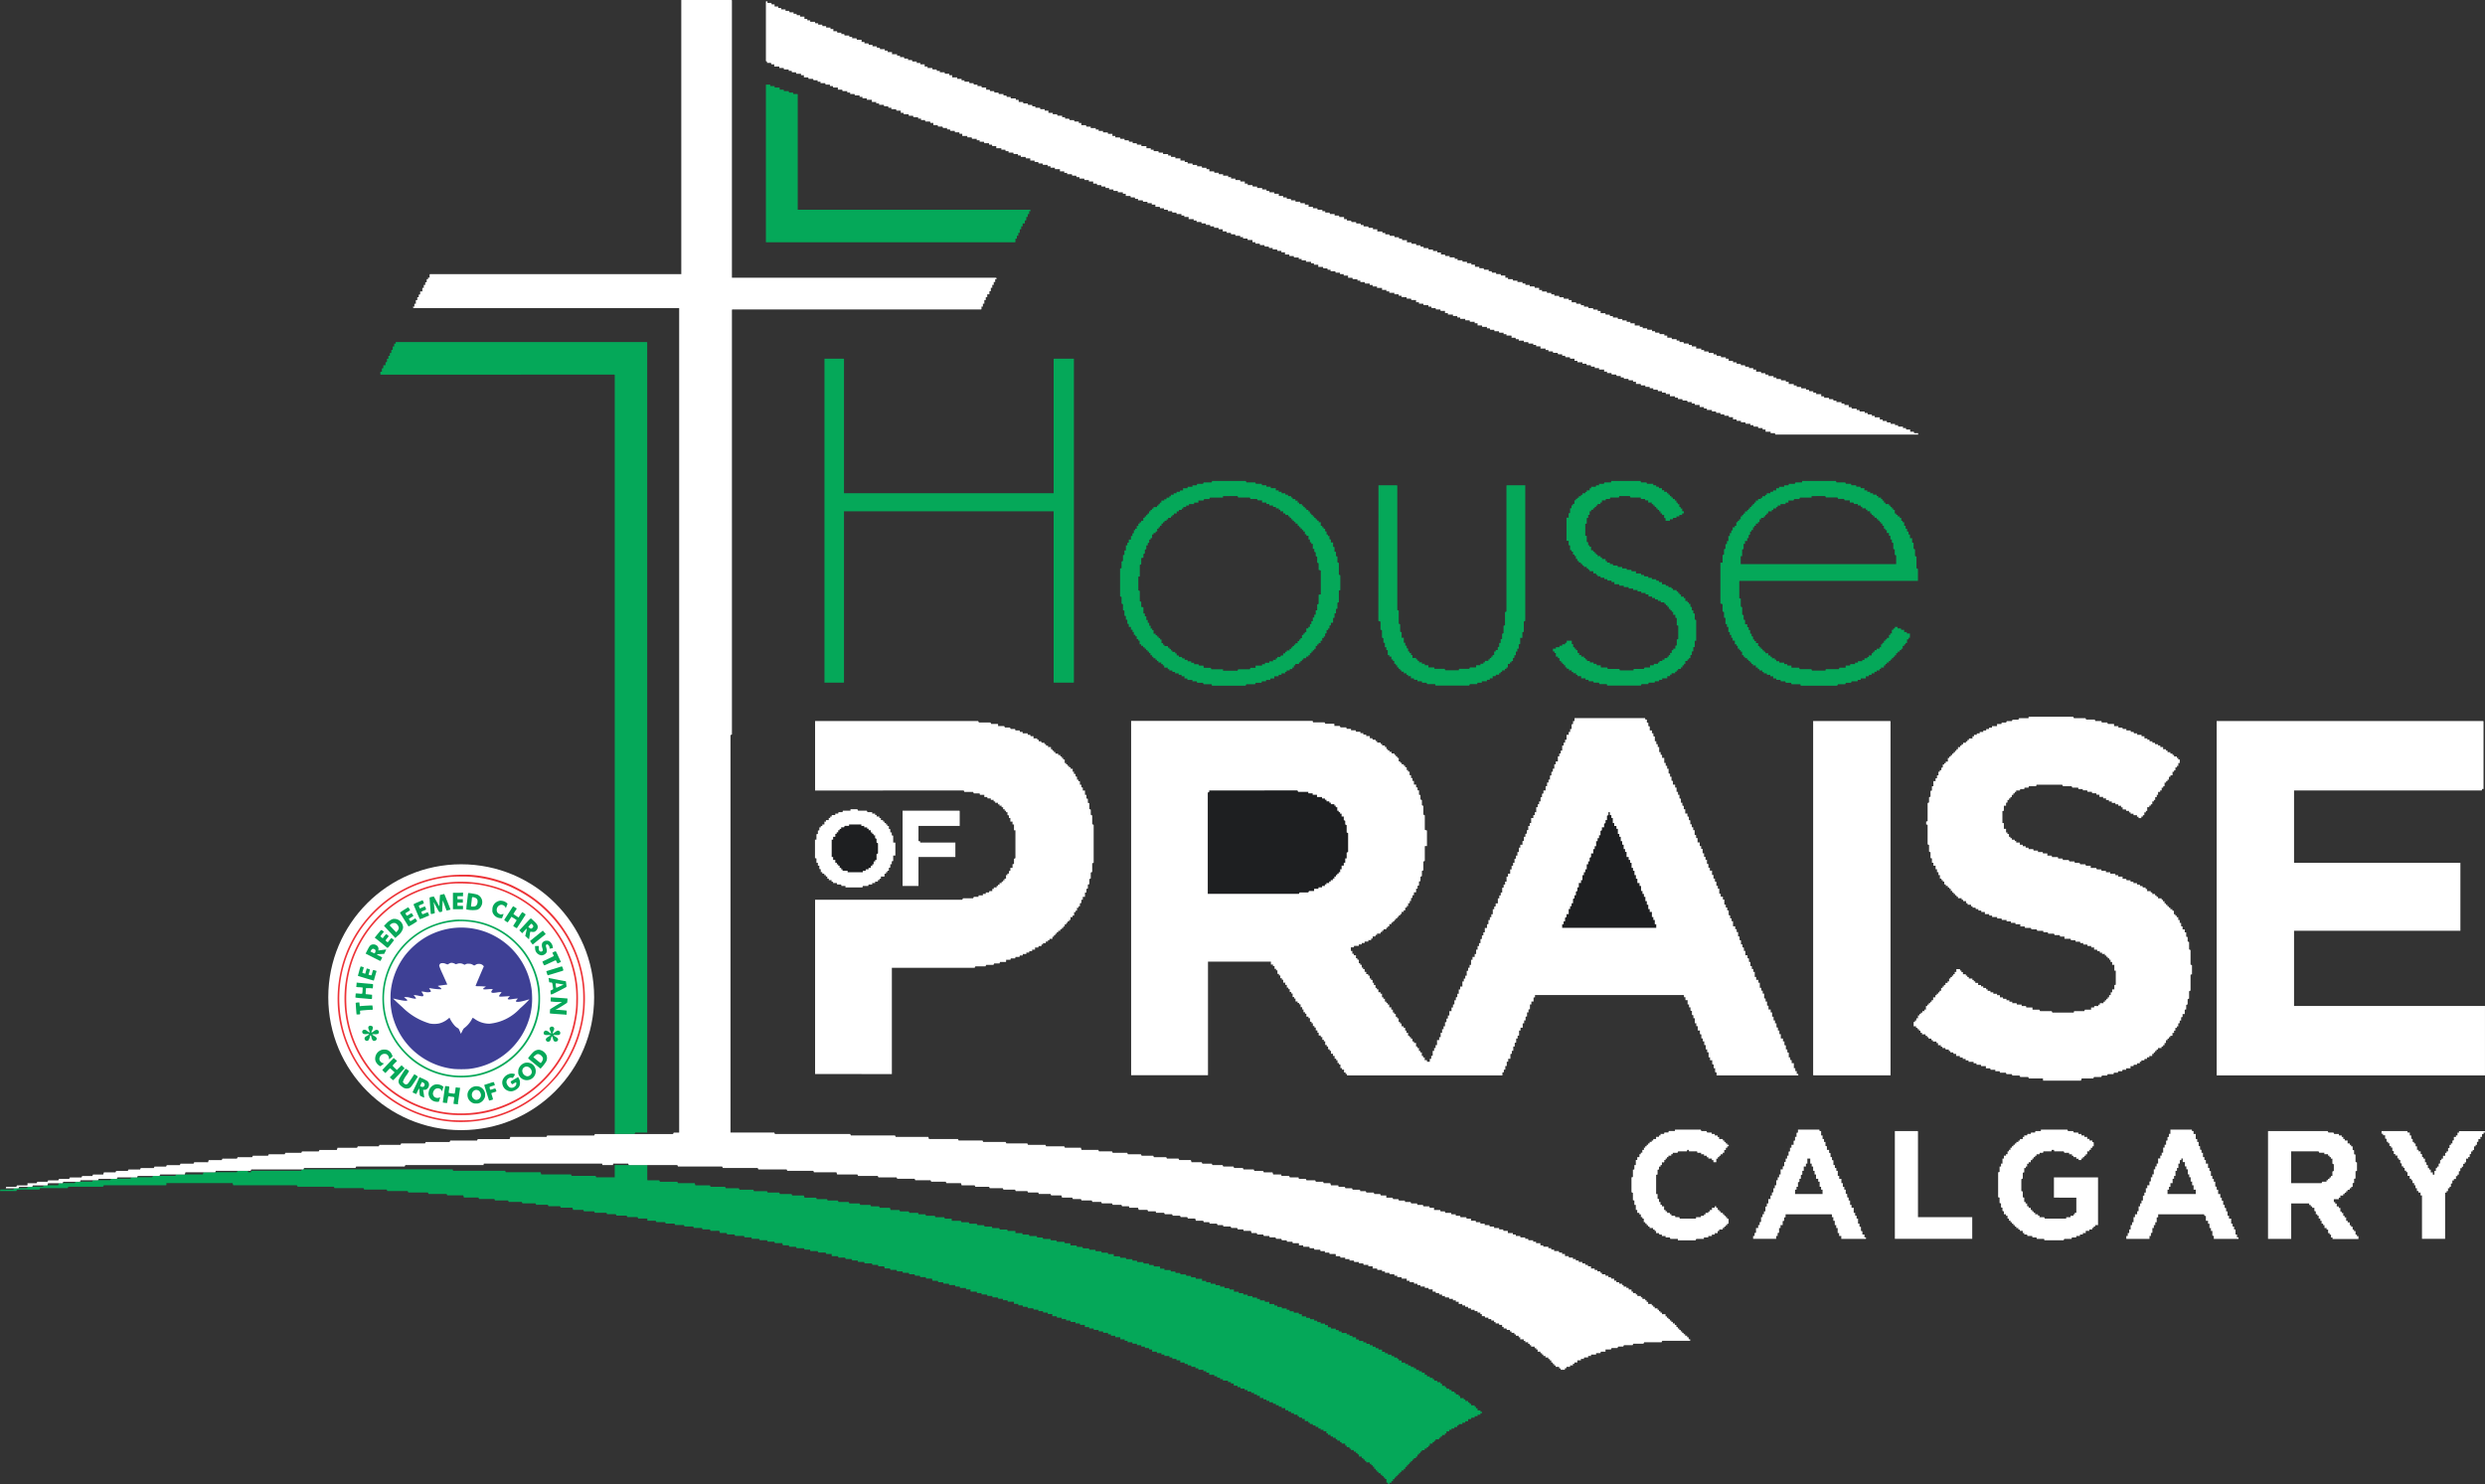
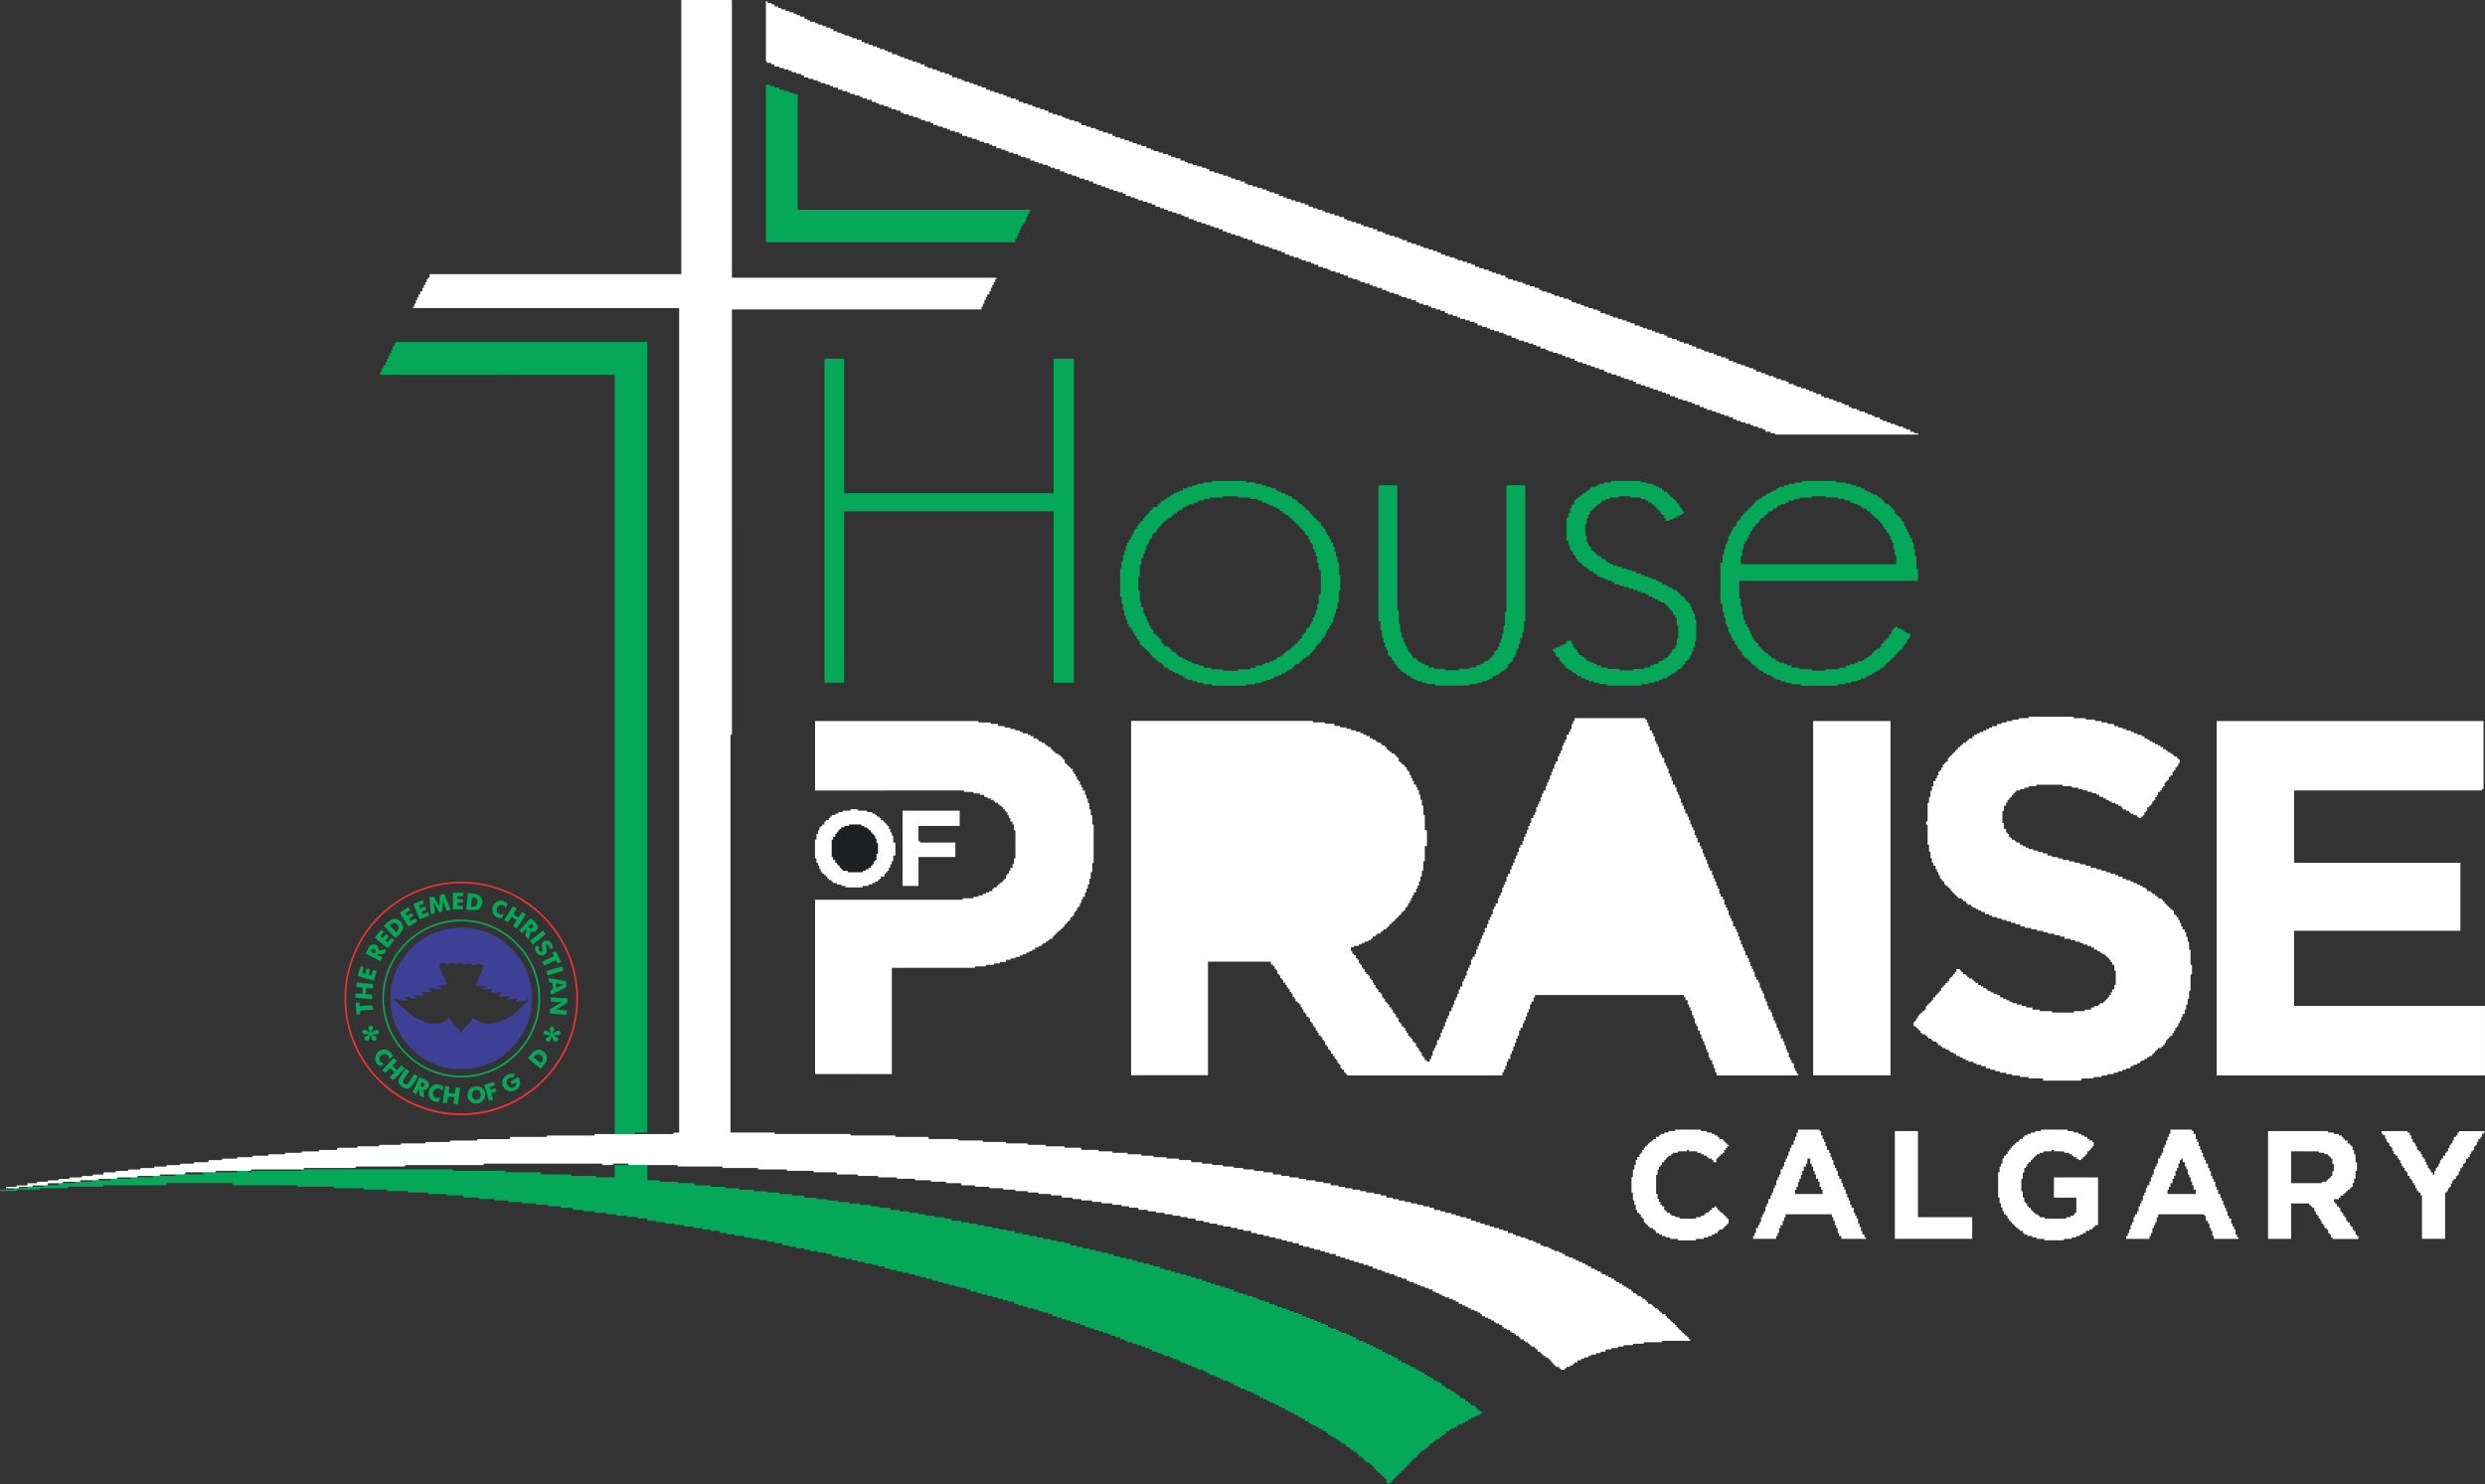
<svg xmlns="http://www.w3.org/2000/svg" width="133.941" height="80" viewBox="0 0 133.941 80">
  <rect x="0" y="0" width="133.941" height="80" fill="#333333" stroke="none" />
  <g id="hop-logo-w" transform="translate(-80.164 -457.005)">
    <g id="rccg-logo-w" transform="translate(98.357 504.152)">
-       <circle id="Ellipse_212" data-name="Ellipse 212" cx="7.165" cy="7.165" r="7.165" transform="translate(-0.499 -0.561)" fill="#fff" />
-       <path id="Path_14742" data-name="Path 14742" d="M7.3-1023.376a6.926,6.926,0,0,0-2.034.351,6.76,6.76,0,0,0-2.243,1.282,6.918,6.918,0,0,0-1.363,1.625,7.461,7.461,0,0,0-.442.875c-.01.027-.048.13-.086.227A6.79,6.79,0,0,0,.74-1016.1c.009.076.018.166.022.2s.014.121.026.189.023.141.026.163c.014.1.076.367.117.528a6.706,6.706,0,0,0,.908,2.008,6.222,6.222,0,0,0,.825,1,6.358,6.358,0,0,0,1.766,1.275,6.564,6.564,0,0,0,2.642.687,6.716,6.716,0,0,0,1.474-.1,6.6,6.6,0,0,0,3.032-1.387,8.823,8.823,0,0,0,.981-.981,6.776,6.776,0,0,0,1.129-2.028,7.5,7.5,0,0,0,.258-1c0-.026.014-.1.025-.153.02-.111.021-.119.053-.443a6.818,6.818,0,0,0-.087-1.78,6.67,6.67,0,0,0-.735-2.041,7.094,7.094,0,0,0-.683-1,6.76,6.76,0,0,0-1.755-1.5c-.17-.1-.557-.3-.7-.364a5.962,5.962,0,0,0-.567-.216,6.442,6.442,0,0,0-1.721-.333C7.454-1023.377,7.387-1023.378,7.3-1023.376Zm.536.108a6.649,6.649,0,0,1,2.131.515,7.174,7.174,0,0,1,1.321.76,6.786,6.786,0,0,1,1.574,1.659,6.536,6.536,0,0,1,1.078,3.106,9.348,9.348,0,0,1,0,1.047,6.5,6.5,0,0,1-.655,2.36,6.511,6.511,0,0,1-1.587,2.07,6.574,6.574,0,0,1-3.805,1.6,8.874,8.874,0,0,1-1.037,0,6.532,6.532,0,0,1-1.8-.407,6.62,6.62,0,0,1-3.447-3,6.691,6.691,0,0,1-.6-1.511,6.763,6.763,0,0,1-.15-2.485,6.593,6.593,0,0,1,2.047-3.962,6.539,6.539,0,0,1,2.38-1.42,6.637,6.637,0,0,1,1.61-.329C7.122-1023.282,7.607-1023.282,7.837-1023.268Z" transform="translate(-0.712 1023.377)" fill="#ed3337" />
      <path id="Path_14743" data-name="Path 14743" d="M34.963-994.806c-.238.017-.326.026-.519.053a6.314,6.314,0,0,0-4.074,2.389,6.257,6.257,0,0,0-1.242,2.905,5.338,5.338,0,0,0-.059.554,6.279,6.279,0,0,0,.047,1.238c.029.2.029.2.059.352a6.265,6.265,0,0,0,1.778,3.283,6.243,6.243,0,0,0,1.362,1.02,6.674,6.674,0,0,0,1.484.589,7.106,7.106,0,0,0,.86.156l.228.02a8.412,8.412,0,0,0,.925,0l.235-.021c.1-.008.426-.059.572-.089a6.33,6.33,0,0,0,4.789-4.451,6.716,6.716,0,0,0,.2-1.023c.005-.043.014-.143.021-.221a8.666,8.666,0,0,0,0-.938c-.008-.08-.017-.181-.021-.228s-.016-.138-.026-.2-.021-.141-.026-.169a6.256,6.256,0,0,0-.182-.765,6.327,6.327,0,0,0-2.236-3.193,6.259,6.259,0,0,0-3.815-1.27C35.205-994.817,35.042-994.812,34.963-994.806Zm.915.1a6.153,6.153,0,0,1,2.537.789,6.233,6.233,0,0,1,2.819,3.429,6.341,6.341,0,0,1,.245.993,5.708,5.708,0,0,1,.068,1.126,4.183,4.183,0,0,1-.048.672,6.217,6.217,0,0,1-3,4.508,6.221,6.221,0,0,1-4.339.749,6.271,6.271,0,0,1-2.508-1.115,6.227,6.227,0,0,1-2.279-3.314,6.266,6.266,0,0,1-.19-.975,7.279,7.279,0,0,1,.007-1.419c.031-.236.033-.244.066-.421a6.189,6.189,0,0,1,1.712-3.225,6.208,6.208,0,0,1,4.006-1.811A8.383,8.383,0,0,1,35.877-994.7Z" transform="translate(-28.682 995.195)" fill="#ed3337" />
      <path id="Path_14744" data-name="Path 14744" d="M478.269-949.8l-.269,0v.887h.543v-.185h-.3v-.172h.291v-.185h-.291v-.159h.3v-.1a.9.9,0,0,0,0-.1S478.416-949.8,478.269-949.8Z" transform="translate(-471.78 950.776)" fill="#05a859" />
      <path id="Path_14745" data-name="Path 14745" d="M533.594-948.951c-.005.028-.017.127-.028.222s-.029.237-.04.318-.021.181-.022.225l0,.078.112.016a1.464,1.464,0,0,0,.462,0,.355.355,0,0,0,.209-.175.437.437,0,0,0-.212-.651,3.378,3.378,0,0,0-.455-.081C533.609-949,533.6-948.977,533.594-948.951Zm.4.217a.189.189,0,0,1,.112.205.3.3,0,0,1-.032.148c-.042.086-.1.115-.218.115a.44.44,0,0,1-.1-.007.628.628,0,0,1,.012-.139c.009-.073.021-.175.027-.225.013-.143.013-.143.081-.135A.405.405,0,0,1,533.992-948.734Z" transform="translate(-526.559 949.984)" fill="#05a859" />
      <path id="Path_14746" data-name="Path 14746" d="M382.6-944.871l-.107.027-.016.22c-.008.12-.015.258-.016.306s0,.081-.013.066-.061-.106-.12-.212-.12-.217-.138-.246l-.03-.056-.09.018c-.154.033-.142.017-.132.163.028.41.056.744.064.758s.033.011.111-.008.1-.026.1-.053-.011-.082-.016-.147c-.009-.14-.032-.348-.041-.381s.017-.028.029.007c.005.017.067.135.14.263.143.257.122.238.237.209l.048-.012.009-.222c.005-.122.015-.257.019-.3l.009-.079.1.271c.054.148.1.271.1.273a1.929,1.929,0,0,0,.213-.05c.005-.007-.33-.846-.337-.844Z" transform="translate(-376.971 945.939)" fill="#05a859" />
      <path id="Path_14747" data-name="Path 14747" d="M315.242-918.9a1.544,1.544,0,0,0-.242.115c0,.017.33.79.343.8a1.234,1.234,0,0,0,.245-.089c.13-.056.24-.1.247-.1s.012,0,.012-.005-.067-.17-.074-.177a1.131,1.131,0,0,0-.146.056c-.107.045-.146.057-.153.044a.488.488,0,0,1-.049-.132s.06-.028.124-.054a1.21,1.21,0,0,0,.13-.06.2.2,0,0,0-.026-.091l-.037-.081-.136.058-.135.057-.021-.048c-.049-.114-.057-.1.091-.163.074-.03.139-.06.144-.064a.479.479,0,0,0-.067-.173Z" transform="translate(-310.906 920.381)" fill="#05a859" />
      <path id="Path_14748" data-name="Path 14748" d="M641.874-917.469a.486.486,0,0,0-.344.287.509.509,0,0,0-.031.2.311.311,0,0,0,.045.209.463.463,0,0,0,.38.236l.093.009.042-.112c.024-.061.042-.114.042-.118a.2.2,0,0,0-.078.013c-.077.02-.077.02-.155-.02a.2.2,0,0,1-.107-.091.282.282,0,0,1,.192-.4.258.258,0,0,1,.254.143l.017.041.046-.123.048-.122-.046-.038a.48.48,0,0,0-.226-.11l-.083-.012A.329.329,0,0,0,641.874-917.469Z" transform="translate(-633.152 918.878)" fill="#05a859" />
      <path id="Path_14749" data-name="Path 14749" d="M691.157-894.756c-.05.08-.154.238-.229.353s-.142.218-.148.23.005.033.079.083a.784.784,0,0,0,.1.061.974.974,0,0,0,.107-.152l.1-.152.07.045c.161.1.207.134.207.144a1.577,1.577,0,0,1-.093.154c-.05.078-.093.147-.093.151a.556.556,0,0,0,.094.069c.078.05.1.058.111.044s.47-.719.47-.729a1.05,1.05,0,0,0-.176-.123c-.013,0-.05.041-.114.139l-.094.146-.138-.089a1.121,1.121,0,0,1-.14-.1,1.677,1.677,0,0,1,.093-.152l.091-.143-.1-.062a1.086,1.086,0,0,0-.1-.062A1.464,1.464,0,0,0,691.157-894.756Z" transform="translate(-681.79 896.6)" fill="#05a859" />
      <path id="Path_14750" data-name="Path 14750" d="M259.418-890.763a2.608,2.608,0,0,0-.222.149.431.431,0,0,0,.052.1c.03.046.132.209.228.363s.176.283.181.289a3.56,3.56,0,0,0,.463-.281.5.5,0,0,0-.048-.085c-.046-.075-.049-.077-.079-.056-.066.044-.228.139-.234.139a.3.3,0,0,1-.048-.065l-.04-.066.122-.075.126-.078a.585.585,0,0,0-.1-.152,1.026,1.026,0,0,0-.131.074c-.131.081-.12.082-.18-.022l-.026-.046.126-.078a1.306,1.306,0,0,0,.131-.086.566.566,0,0,0-.1-.157C259.641-890.9,259.539-890.839,259.418-890.763Z" transform="translate(-255.829 892.654)" fill="#05a859" />
      <path id="Path_14751" data-name="Path 14751" d="M753.194-842.581c-.062.068-.2.214-.3.324l-.191.2.078.079.078.079.119-.127a1.623,1.623,0,0,1,.127-.127,1.13,1.13,0,0,1-.037.2l-.045.2.1.091.1.091.011-.049c.005-.027.02-.119.033-.206.023-.156.024-.159.056-.155.177.024.209.016.291-.066a.261.261,0,0,0,.052-.31.966.966,0,0,0-.179-.2c-.083-.078-.156-.143-.161-.144A.93.93,0,0,0,753.194-842.581Zm.217.22c.058.065.061.1.007.165s-.107.064-.179,0l-.052-.045.033-.038a.86.86,0,0,1,.134-.136A.258.258,0,0,1,753.411-842.362Z" transform="translate(-742.905 845.055)" fill="#05a859" />
      <path id="Path_14752" data-name="Path 14752" d="M193.463-840.764a.99.99,0,0,0-.341.242L193-840.4l.24.258c.132.142.269.29.306.328l.066.07.134-.123a.771.771,0,0,0,.267-.36.273.273,0,0,0,.008-.161A.47.47,0,0,0,193.463-840.764Zm.15.22a.335.335,0,0,1,.187.269.4.4,0,0,1-.107.187l-.038.036-.177-.187-.177-.188.045-.039A.268.268,0,0,1,193.613-840.544Z" transform="translate(-190.496 843.156)" fill="#05a859" />
      <path id="Path_14753" data-name="Path 14753" d="M187.447-840.653a4.351,4.351,0,0,0-1.028.2,4.276,4.276,0,0,0-2.632,2.391,4.492,4.492,0,0,0-.265.87,4.443,4.443,0,0,0,0,1.591,4.3,4.3,0,0,0,.687,1.627,4.811,4.811,0,0,0,.839.9,4.216,4.216,0,0,0,2.237.909,5.166,5.166,0,0,0,.96-.012,4.261,4.261,0,0,0,1.937-.768,4.28,4.28,0,0,0,1.742-2.919,6.01,6.01,0,0,0,0-1.078,4.322,4.322,0,0,0-.9-2.107,5.656,5.656,0,0,0-.645-.648,4.213,4.213,0,0,0-2.186-.926A6.606,6.606,0,0,0,187.447-840.653Zm.5.1a4.127,4.127,0,0,1,2.723,1.249,4.139,4.139,0,0,1,1.006,4.12,4.354,4.354,0,0,1-.451.989,4.2,4.2,0,0,1-2.312,1.774,3.843,3.843,0,0,1-.817.163,4.131,4.131,0,0,1-3.3-1.169,4.142,4.142,0,0,1-1.132-3.991,4.2,4.2,0,0,1,2.418-2.817,4.144,4.144,0,0,1,1.209-.306A3.359,3.359,0,0,1,187.951-840.557Z" transform="translate(-181.032 843.074)" fill="#05a859" />
      <path id="Path_14754" data-name="Path 14754" d="M219.976-807.872a3.878,3.878,0,0,0-1.608.521,4.116,4.116,0,0,0-1.067.939,3.912,3.912,0,0,0-.756,1.722,3.355,3.355,0,0,0-.045.628,3.439,3.439,0,0,0,.193,1.211,3.841,3.841,0,0,0,3.238,2.587,5.875,5.875,0,0,0,.769,0,3.837,3.837,0,0,0,3.272-2.7,3.718,3.718,0,0,0,.156-1.283,2.953,2.953,0,0,0-.064-.544,3.837,3.837,0,0,0-1.972-2.652A3.8,3.8,0,0,0,219.976-807.872Zm-.014,1.933.057.028.079-.023a.4.4,0,0,1,.313.014l.079.039.062-.03a.291.291,0,0,1,.173-.025.344.344,0,0,1,.2.05l.086.046.084-.045a.283.283,0,0,1,.168-.044.3.3,0,0,1,.231.09l.037.039-.1.23c-.266.623-.344.81-.344.826s.036.017.146.018c.079,0,.205.005.279.01l.134.008-.064.044c-.155.1-.119.126.177.1a1.748,1.748,0,0,1,.237-.008c.018.008.014.017-.025.068s-.054.084-.024.114.125.027.289,0c.139-.022.245-.024.245-.008a.3.3,0,0,1-.05.072c-.064.079-.084.116-.074.143s.031.023.446,0l.135-.009-.061.066a.3.3,0,0,0-.062.08c0,.008.014.021.034.028s.063.01.177-.008c.079-.013.187-.026.24-.031l.1-.006-.055.062a.266.266,0,0,0-.054.079c0,.072.248.045.618-.067a.523.523,0,0,1,.112-.027,7.014,7.014,0,0,1-.506.487,2.566,2.566,0,0,1-1.65.824,1.354,1.354,0,0,1-.791-.254,1.066,1.066,0,0,0-.111-.067s-.021.034-.04.07a1.466,1.466,0,0,1-.387.465c-.057.039-.074.062-.137.187l-.071.143-.059-.141c-.057-.133-.062-.141-.12-.172a.781.781,0,0,1-.132-.1,1.671,1.671,0,0,1-.27-.384l-.036-.073-.064.055a1.224,1.224,0,0,1-.479.254,1.276,1.276,0,0,1-.52.006,3.465,3.465,0,0,1-1.467-.871c-.2-.179-.511-.468-.506-.473a.869.869,0,0,1,.133.026c.07.018.188.043.263.057.371.071.458.041.271-.09a.346.346,0,0,1-.077-.065.732.732,0,0,1,.347.035c.193.044.272.054.289.037s-.012-.054-.071-.125l-.05-.061h.058a1.407,1.407,0,0,1,.206.032,1.46,1.46,0,0,0,.193.032c.089,0,.092-.066.008-.186-.059-.085-.067-.083.135-.053a.6.6,0,0,0,.316,0c.022-.027.008-.07-.045-.137-.025-.031-.039-.058-.032-.061a1.19,1.19,0,0,1,.151.016,2.809,2.809,0,0,0,.473.041c.018,0,.034-.017.034-.027s-.084-.086-.151-.12c-.023-.012-.043-.024-.043-.03a.43.43,0,0,1,.114-.023l.254-.034.144-.019s-.083-.19-.279-.624a3.4,3.4,0,0,1-.156-.384.158.158,0,0,1,.08-.134.393.393,0,0,1,.277.027l.09.032.089-.046a.222.222,0,0,1,.166-.04A.382.382,0,0,1,219.962-805.939Z" transform="translate(-213.644 810.737)" fill="#3e4095" />
      <path id="Path_14755" data-name="Path 14755" d="M152.453-793.837c-.05.059-.128.154-.172.209l-.081.1.114.091c.109.086.247.2.463.377a1.011,1.011,0,0,0,.113.086c.011,0,.054-.04.11-.108l.167-.212.075-.1-.062-.05-.075-.06c-.009-.007-.052.037-.106.107a1.086,1.086,0,0,1-.1.119.371.371,0,0,1-.115-.1.966.966,0,0,1,.086-.12l.087-.109-.064-.056a.188.188,0,0,0-.077-.052,1.041,1.041,0,0,0-.152.177l-.034.044-.062-.049a.259.259,0,0,1-.062-.06,1.845,1.845,0,0,1,.171-.216c.02-.023.017-.027-.032-.069C152.547-793.956,152.553-793.959,152.453-793.837Z" transform="translate(-150.195 796.921)" fill="#05a859" />
      <path id="Path_14756" data-name="Path 14756" d="M798.081-791.648c-.1.083-.205.165-.224.181l-.139.113c-.058.046-.114.093-.124.1s-.007.032.057.11l.076.094.188-.154c.1-.085.261-.212.351-.283l.161-.13-.077-.093-.078-.093Z" transform="translate(-787.206 794.817)" fill="#05a859" />
      <path id="Path_14757" data-name="Path 14757" d="M820.332-749.956a.32.32,0,0,0-.14.111.414.414,0,0,0,.008.275c.024.093.027.115.013.142a.1.1,0,0,1-.134.038c-.06-.032-.082-.087-.076-.2l0-.094-.1,0-.1.005.005.107a.377.377,0,0,0,.349.393.33.33,0,0,0,.245-.123c.048-.066.05-.131.009-.291-.032-.12-.029-.143.02-.173s.155.07.155.181c0,.049,0,.052.033.044a.828.828,0,0,1,.09-.016l.058-.008-.005-.053a.456.456,0,0,0-.208-.334A.444.444,0,0,0,820.332-749.956Z" transform="translate(-809.159 753.526)" fill="#05a859" />
      <path id="Path_14758" data-name="Path 14758" d="M115.4-734.916c-.065.034-.1.079-.208.291l-.093.179.394.2c.217.11.4.2.4.2a1.09,1.09,0,0,0,.1-.192,1.485,1.485,0,0,0-.155-.085c-.181-.09-.184-.087.093-.1l.169-.008.06-.118c.041-.082.053-.118.04-.118s-.107.012-.214.027l-.2.026a.308.308,0,0,1,.005-.052.231.231,0,0,0-.146-.248A.288.288,0,0,0,115.4-734.916Zm.184.238a.127.127,0,0,1,.052.06.269.269,0,0,1-.048.159.407.407,0,0,1-.119-.046l-.106-.053.021-.044C115.438-734.706,115.5-734.729,115.584-734.678Z" transform="translate(-113.586 738.699)" fill="#05a859" />
      <path id="Path_14759" data-name="Path 14759" d="M850.9-706.571a.356.356,0,0,0-.083.046.881.881,0,0,0,.041.089c.023.044.036.085.029.091s-.144.073-.307.151-.3.142-.3.144a.651.651,0,0,0,.042.106c.04.089.05.1.074.094s.154-.067.31-.14.286-.131.29-.131a.362.362,0,0,1,.049.082c.023.046.044.085.045.087a.549.549,0,0,0,.1-.037l.091-.042-.025-.048c-.013-.026-.074-.156-.135-.286a2.017,2.017,0,0,0-.122-.241A.452.452,0,0,0,850.9-706.571Z" transform="translate(-839.237 710.733)" fill="#05a859" />
      <path id="Path_14760" data-name="Path 14760" d="M83.671-643.753c-.038.138-.07.254-.071.261s.854.265.859.256.034-.119.075-.261l.073-.258-.087-.028a.236.236,0,0,0-.1-.02.982.982,0,0,0-.046.14,1.353,1.353,0,0,1-.044.142.162.162,0,0,1-.082-.01l-.074-.021.038-.134a.935.935,0,0,0,.033-.147.234.234,0,0,0-.086-.034l-.082-.023-.025.087c-.015.048-.032.112-.04.142l-.015.056-.079-.021c-.044-.012-.079-.028-.079-.036s.019-.073.04-.144.04-.135.04-.14a.678.678,0,0,0-.169-.053A1.66,1.66,0,0,0,83.671-643.753Z" transform="translate(-82.503 648.943)" fill="#05a859" />
      <path id="Path_14761" data-name="Path 14761" d="M867.1-643.9s-.173.057-.377.119-.381.117-.4.123l-.028.011.033.109a.286.286,0,0,0,.048.11c.008,0,.148-.041.312-.091s.349-.107.414-.126a.284.284,0,0,0,.115-.052.769.769,0,0,0-.032-.109c-.022-.069-.037-.094-.056-.1A.048.048,0,0,0,867.1-643.9Z" transform="translate(-855.043 648.85)" fill="#05a859" />
      <path id="Path_14762" data-name="Path 14762" d="M875.261-595.978c0,.013.009.057.015.1.013.115.016.119.07.12.111,0,.111,0,.136.177.013.087.024.167.024.176s-.032.033-.073.052l-.074.034.008.087c.017.165-.028.171.417-.055.217-.111.406-.211.422-.221s.028-.02.007-.168l-.021-.147-.061-.009c-.033-.005-.24-.044-.457-.087s-.4-.078-.408-.078S875.257-595.99,875.261-595.978Zm.614.3a.943.943,0,0,1,.188.04c0,.005-.008.011-.016.011a1.692,1.692,0,0,0-.188.079c-.094.044-.176.079-.181.079s-.021-.044-.032-.156S875.616-595.721,875.875-595.68Z" transform="translate(-863.884 601.567)" fill="#05a859" />
      <path id="Path_14763" data-name="Path 14763" d="M73.746-576.936c0,.034-.007.087-.011.116l-.008.054.05.009a.928.928,0,0,0,.111.008,1.035,1.035,0,0,1,.124.009l.064.008-.009.16a.829.829,0,0,1-.019.169.415.415,0,0,1-.136,0c-.069-.007-.143-.013-.167-.013H73.7l-.009.089c0,.05-.009.1-.011.116s.017.032.3.052l.341.029a1.953,1.953,0,0,0,.248.016.637.637,0,0,0,.011-.118l0-.111-.152-.016c-.083-.008-.163-.016-.177-.016s-.025.012,0-.279c0-.019,0-.038,0-.044a1.918,1.918,0,0,1,.348.012c.019.005.022-.012.03-.108a.7.7,0,0,0,0-.121.466.466,0,0,0-.078-.012l-.348-.03-.371-.033L73.749-577Z" transform="translate(-72.719 582.815)" fill="#05a859" />
      <path id="Path_14764" data-name="Path 14764" d="M880.174-515.99c0,.061-.005.111,0,.114a3.429,3.429,0,0,0,.441.031.75.75,0,0,1,.161.01.178.178,0,0,1-.063.036c-.034.015-.177.1-.316.185l-.253.157-.009.11a.484.484,0,0,0,0,.116c.007.007.163.02.545.045.117.008.242.017.279.021l.068.008.008-.11a.638.638,0,0,0,0-.114c-.007-.008-.435-.044-.531-.045h-.079l.071-.032c.076-.034.552-.329.564-.349a.772.772,0,0,0,.016-.118l.008-.106-.045-.007c-.038-.005-.243-.021-.748-.054l-.107-.008Z" transform="translate(-868.686 522.708)" fill="#05a859" />
      <path id="Path_14765" data-name="Path 14765" d="M74.553-494.988l-.053.008.016.232c.008.127.02.269.024.314l.009.083h.081c.115,0,.12-.007.11-.11a.25.25,0,0,1,0-.094c.016-.009.491-.048.594-.048a.2.2,0,0,0,.087-.011.953.953,0,0,0-.021-.222c-.007-.008-.416.013-.594.029l-.087.009-.009-.1L74.7-495l-.049,0A.91.91,0,0,0,74.553-494.988Z" transform="translate(-73.523 501.885)" fill="#05a859" />
      <path id="Path_14766" data-name="Path 14766" d="M101.643-398.839c-.071.032-.078.106-.019.23.069.146.052.156-.09.049-.082-.062-.106-.073-.154-.073a.115.115,0,0,0-.052.221.346.346,0,0,0,.172.011c.106-.008.123-.007.123.012s-.037.041-.085.068c-.123.069-.154.1-.154.163a.126.126,0,0,0,.2.1.45.45,0,0,0,.09-.225.062.062,0,0,1,.021-.041c.028-.022.038-.005.066.119.033.154.1.2.209.155a.108.108,0,0,0,.062-.138c-.017-.038-.057-.071-.172-.139-.04-.024-.07-.049-.066-.056a.287.287,0,0,1,.126-.009.424.424,0,0,0,.169-.016.1.1,0,0,0,.061-.132c-.022-.065-.052-.087-.112-.087s-.073.012-.165.079c-.061.044-.115.075-.122.069a.246.246,0,0,1,.036-.113c.069-.15.06-.221-.034-.247A.12.12,0,0,0,101.643-398.839Z" transform="translate(-99.927 406.991)" fill="#05a859" />
      <path id="Path_14767" data-name="Path 14767" d="M855.542-395.116a.129.129,0,0,0-.038.07.613.613,0,0,0,.046.136c.025.058.046.11.046.115,0,.026-.048.005-.1-.044a.367.367,0,0,0-.193-.1.132.132,0,0,0-.1.191c.029.046.09.06.233.05s.152.007.038.073c-.149.087-.189.139-.159.213a.118.118,0,0,0,.122.072c.082,0,.117-.042.155-.2.016-.058.029-.087.042-.087s.024.011.06.14c.029.111.061.144.138.144s.134-.045.134-.115c0-.054-.034-.089-.16-.161s-.12-.086.028-.078c.193.012.251-.015.251-.11a.126.126,0,0,0-.1-.126c-.053-.009-.09.008-.2.093-.078.061-.114.075-.114.046a.8.8,0,0,1,.048-.122c.044-.1.046-.11.033-.155A.128.128,0,0,0,855.542-395.116Z" transform="translate(-844.079 403.34)" fill="#05a859" />
      <path id="Path_14768" data-name="Path 14768" d="M156.554-299.664a.5.5,0,0,0-.348.563.507.507,0,0,0,.191.274.27.27,0,0,0,.086.044c.007,0,.054-.038.106-.078l.093-.073-.056-.009a.276.276,0,0,1-.2-.2.3.3,0,0,1,.169-.285.29.29,0,0,1,.218,0,.272.272,0,0,1,.131.247c-.008.038-.007.038.091-.037a.339.339,0,0,0,.1-.1.516.516,0,0,0-.048-.115.441.441,0,0,0-.216-.217A.568.568,0,0,0,156.554-299.664Z" transform="translate(-154.17 309.105)" fill="#05a859" />
      <path id="Path_14769" data-name="Path 14769" d="M789.68-298.776a.468.468,0,0,0-.183.093,2.48,2.48,0,0,0-.3.349,1.912,1.912,0,0,0,.156.14c.408.339.511.422.519.422a2.466,2.466,0,0,0,.3-.381.425.425,0,0,0,.019-.336.523.523,0,0,0-.3-.274A.317.317,0,0,0,789.68-298.776Zm.143.245a.388.388,0,0,1,.161.161.182.182,0,0,1,.011.1.477.477,0,0,1-.116.2,2.373,2.373,0,0,1-.2-.155l-.192-.159c-.013-.011.115-.128.164-.151A.172.172,0,0,1,789.822-298.531Z" transform="translate(-778.927 308.225)" fill="#05a859" />
      <path id="Path_14770" data-name="Path 14770" d="M186.307-264.477c-.168.177-.307.324-.307.328a1.055,1.055,0,0,0,.082.085l.083.079.124-.131a.854.854,0,0,1,.134-.128c.005,0,.062.053.126.114l.116.108-.131.134-.131.134.085.078a.4.4,0,0,0,.1.075c.007,0,.148-.147.314-.322l.3-.318-.081-.083-.082-.082-.127.127-.128.127-.114-.109a.812.812,0,0,1-.114-.124.9.9,0,0,1,.12-.135l.119-.12-.09-.079-.09-.081Z" transform="translate(-183.587 274.678)" fill="#05a859" />
-       <path id="Path_14771" data-name="Path 14771" d="M748.956-245.792a.523.523,0,0,0-.32.283.369.369,0,0,0-.036.195.314.314,0,0,0,.037.189.468.468,0,0,0,.545.249.484.484,0,0,0,.183-.842A.506.506,0,0,0,748.956-245.792Zm.226.241a.3.3,0,0,1,.144.282.254.254,0,0,1-.229.2.305.305,0,0,1-.281-.291A.231.231,0,0,1,749.182-245.551Z" transform="translate(-738.858 255.936)" fill="#05a859" />
      <path id="Path_14772" data-name="Path 14772" d="M253.411-217.747c-.177.277-.2.319-.208.41-.012.11.058.218.2.314a.369.369,0,0,0,.409.05c.053-.032.086-.073.241-.307.1-.15.181-.279.185-.289s-.03-.041-.09-.079c-.085-.054-.1-.06-.11-.041-.09.147-.3.458-.331.487-.07.069-.14.064-.221-.016a.173.173,0,0,1-.05-.078,1.19,1.19,0,0,1,.173-.327,1.442,1.442,0,0,0,.158-.257.715.715,0,0,0-.184-.12A2.419,2.419,0,0,0,253.411-217.747Z" transform="translate(-249.913 228.46)" fill="#05a859" />
      <path id="Path_14773" data-name="Path 14773" d="M682.781-198.4a.56.56,0,0,0-.375.291.43.43,0,0,0-.029.294.475.475,0,0,0,.494.363.659.659,0,0,0,.324-.157.363.363,0,0,0,.123-.3.37.37,0,0,0-.049-.214l-.049-.1-.189.112c-.1.062-.2.118-.206.124s-.013.02.008.062c.058.111.052.11.168.04a.354.354,0,0,1,.111-.054.224.224,0,0,1,.008.073.15.15,0,0,1-.041.115.263.263,0,0,1-.307.091.421.421,0,0,1-.18-.258.243.243,0,0,1,.288-.267.359.359,0,0,0,.056.011s.026-.04.056-.085a.476.476,0,0,0,.056-.1C683.047-198.4,682.876-198.422,682.781-198.4Z" transform="translate(-673.485 209.129)" fill="#05a859" />
      <path id="Path_14774" data-name="Path 14774" d="M311.631-182.925c-.019.042-.1.225-.187.406s-.152.331-.15.332.187.086.195.086.016-.012.02-.026a1.554,1.554,0,0,1,.135-.273c.008.008.009.021.022.18.02.224.009.205.138.265a.64.64,0,0,0,.118.048c.005-.005-.04-.315-.056-.389-.007-.028,0-.029.059-.029a.205.205,0,0,0,.173-.075.28.28,0,0,0,.082-.2.246.246,0,0,0-.109-.213,2.963,2.963,0,0,0-.4-.191A.253.253,0,0,0,311.631-182.925Zm.238.21c.068.04.087.078.07.139s-.05.091-.1.091-.135-.026-.135-.048a1.031,1.031,0,0,1,.1-.217A.459.459,0,0,1,311.869-182.714Z" transform="translate(-307.249 193.923)" fill="#05a859" />
      <path id="Path_14775" data-name="Path 14775" d="M607.656-163.43c-.142.046-.259.083-.259.085s.257.835.263.842a.849.849,0,0,0,.209-.06.765.765,0,0,0-.042-.172c-.028-.091-.049-.167-.048-.168l.139-.045a.6.6,0,0,0,.135-.05.349.349,0,0,0-.062-.161,1.047,1.047,0,0,0-.138.04.561.561,0,0,1-.131.033.285.285,0,0,1-.032-.152,1.17,1.17,0,0,1,.147-.052l.135-.041-.02-.067C607.914-163.527,607.946-163.523,607.656-163.43Z" transform="translate(-599.491 174.679)" fill="#05a859" />
      <path id="Path_14776" data-name="Path 14776" d="M377.547-154.578a.478.478,0,0,0-.344.408.335.335,0,0,0,.005.177.439.439,0,0,0,.242.3.522.522,0,0,0,.249.046l.056-.009.034-.115a.98.98,0,0,0,.032-.118.149.149,0,0,0-.052.016.266.266,0,0,1-.266-.044.3.3,0,0,1-.074-.169.353.353,0,0,1,.094-.218.241.241,0,0,1,.392.075c.015.023.016.023.016,0a1.046,1.046,0,0,1,.034-.126l.034-.1-.03-.025A.533.533,0,0,0,377.547-154.578Z" transform="translate(-372.289 165.889)" fill="#05a859" />
      <path id="Path_14777" data-name="Path 14777" d="M436.511-147.166c0,.016-.021.144-.041.286s-.045.33-.058.417-.022.16-.021.161a1.932,1.932,0,0,0,.229.026s.017-.086.033-.187c.018-.123.033-.179.044-.175s.082.013.163.022c.171.02.157,0,.128.2-.024.163-.024.188,0,.188l.119.011.1.011v-.038a.445.445,0,0,1,.005-.065c0-.015.013-.1.027-.185.02-.143.064-.447.079-.559l.007-.042-.077-.008c-.041,0-.1-.011-.118-.015s-.044,0-.044,0-.04.273-.048.306-.014.03-.042.03a2.334,2.334,0,0,1-.287-.042,1.031,1.031,0,0,1,.016-.167.9.9,0,0,0,.013-.171.651.651,0,0,0-.115-.022C436.52-147.193,436.516-147.191,436.511-147.166Z" transform="translate(-430.716 158.584)" fill="#05a859" />
      <path id="Path_14778" data-name="Path 14778" d="M538.614-146.725a.494.494,0,0,0-.324.356.469.469,0,0,0,.261.515.378.378,0,0,0,.2.036.371.371,0,0,0,.2-.036.5.5,0,0,0,.239-.234.337.337,0,0,0,.042-.2.364.364,0,0,0-.036-.187.452.452,0,0,0-.405-.273A.461.461,0,0,0,538.614-146.725Zm.228.192a.213.213,0,0,1,.131.132.258.258,0,0,1-.233.388.28.28,0,0,1-.14-.472A.216.216,0,0,1,538.842-146.533Z" transform="translate(-531.278 158.151)" fill="#05a859" />
    </g>
    <path id="rgba_0_0_0_0_" data-name="rgba(0,0,0,0)" d="M1753,1095h4.892l.039.078h.468l.019.078h.234v.117h.214l.02.078h.195v.078h.156v.078c.078-.026.1,0,.078.078h.156v.078q.117-.039.078.078h.117q-.039.117.078.078v.117h.078v.078h.078v.078h.078q-.039.117.078.078v.156l.078.02v.175h.117v.234l.078.019v.273l.078.039v1.228h-.078v.331l-.078.02v.156h-.117v.273h-.078c.026.078,0,.1-.078.078v.156h-.078v.078h-.078v.078h-.078q.039.117-.078.078v.117h-.117v.078q-.117-.039-.078.078h-.156v.078c-.078-.026-.1,0-.078.078h-.156v.078h-.195l-.02.078h-.214l-.019.078h-.214q.015.117-.019.117h-.39l-.039.078H1753Z" transform="translate(-1607.659 -595.311)" fill="rgba(0,0,0,0)" />
    <path id="rgba_0_0_0_0_2" data-name="rgba(0,0,0,0)" d="M2245.3,1127h.078v.156h.078v.175l.078.02v.214l.078.02v.156h.117v.273h.077v.156l.078.019v.214l.078.02v.175h.078v.156h.078v.214l.078.02v.195h.078v.234h.117v.156h.078v.273h.078V1130h.078v.214l.078.02v.175l.078.019v.156h.078v.234h.117v.156h.078v.273h.078v.156h.078v.214l.077.019v.195h.078v.234h.078v.156h.078v.195h.117v.215l.078.019v.156h.078V1133H2242.9c-.024,0-.03-.039-.019-.117h.078v-.156h.078v-.234h.117v-.156h.078v-.253l.078-.019v-.156h.078v-.273h.078v-.156h.078v-.214l.079-.02v-.156h.077v-.195h.117v-.234h.078v-.156h.078v-.253l.078-.019v-.156h.078v-.214l.078-.02v-.195h.078v-.234h.078v-.156h.117v-.195h.078v-.234h.077v-.156h.078v-.253l.078-.02v-.156h.078v-.214l.078-.02v-.195h.117v-.234h.078v-.156h.078v-.156h.078Z" transform="translate(-2078.439 -626.064)" fill="rgba(0,0,0,0)" />
    <path id="rgba_0_168_89_1_" data-name="rgba(0,168,89,1)" d="M1140,117h.234v.078h.234v.078h.273v.117h.214l.02.078h.253l.02.078h.214l.019.078h.214l.02.019v6.218h12.533l.02.078h-.078v.156h-.078v.156h-.078v.175l-.078.019v.156h-.117v.156h-.078v.156h-.078v.195h-.078v.156h-.078v.156h-.078v.175l-.019.019H1140Z" transform="translate(-1018.554 344.566)" fill="#05a859" />
    <path id="rgba_0_168_89_1_2" data-name="rgba(0,168,89,1)" d="M1221,496h1.033l.019.02v7.231h11.3v-7.231l.02-.02h1.072v17.444l-.02.019h-1.072v-9.239h-11.3v9.219l-.019.019H1221Z" transform="translate(-1096.397 -19.66)" fill="#05a859" />
    <path id="rgba_0_168_89_1_3" data-name="rgba(0,168,89,1)" d="M1634.951,665h1.813l.039.078h.468l.039.078h.312l.02.078h.234v.078h.234v.078h.273v.117h.156v.078h.156v.078h.2v.078h.136l.02.078h.156v.078q.117-.039.078.078h.156q-.043.129.117.078v.117q.117-.039.078.078h.156v.078h.078v.078h.078v.078q.117-.039.078.078h.117q-.039.117.078.078v.117h.078v.078h.078v.078h.078v.078h.078v.078h.078v.078q.117-.039.078.078h.117v.195h.078v.078h.078c-.026.078,0,.1.078.078v.136l.078.019v.156h.078q-.039.117.078.078v.175l.078.019v.156h.117v.234l.078.019v.253h.078v.234l.078.019v.312l.078.039v.624l.078.039v.8l-.078.02v.624l-.078.039v.312l-.078.019v.234h-.078v.234l-.078.019v.234q0,.035-.117.02v.136l-.078.02v.156h-.078q.039.117-.078.078v.175l-.078.02v.156h-.078q.039.117-.078.078v.156q-.129-.043-.078.117h-.117v.078h-.078q.039.117-.078.078v.156h-.078v.078h-.078v.078h-.078q.039.117-.078.078v.117q-.117-.039-.078.078-.16-.051-.117.078h-.156v.078h-.078v.078h-.078v.078c-.078-.026-.1,0-.078.078h-.2v.078h-.078v.117q-.117-.039-.078.078h-.136l-.02.078h-.156v.078q-.117-.039-.078.078h-.2v.078h-.156v.078h-.234v.117h-.2l-.019.078h-.214l-.019.078h-.214l-.02.078h-.312l-.039.078h-.468l-.039.078h-1.812l-.02-.078h-.429l-.039-.078h-.312l-.02-.078h-.234v-.078h-.273v-.078h-.156v-.117h-.156v-.078h-.156v-.078h-.195v-.078h-.136l-.02-.078h-.156v-.078q-.117.039-.078-.078h-.195v-.117h-.078v-.078q-.117.039-.078-.078h-.156v-.078h-.078v-.078q-.117.039-.078-.078h-.117v-.078h-.078q.039-.117-.078-.078v-.117h-.078V674.2h-.078v-.078h-.078v-.078h-.078v-.078q-.117.039-.078-.078h-.117q.039-.117-.078-.078v-.2h-.078q.039-.117-.078-.078v-.156h-.078q.039-.117-.078-.078v-.156h-.078q.051-.16-.078-.117v-.156h-.117v-.156l-.078-.019v-.215h-.078v-.195l-.078-.019V672l-.078-.039v-.312l-.078-.039v-.351l-.078-.039v-1.5l.078-.02v-.351l.078-.039V669l.078-.019v-.234h.078v-.273h.078v-.136l.078-.019v-.156h.117v-.195h.078v-.136l.078-.02v-.156h.078q-.039-.117.078-.078v-.156q.129.043.078-.117h.078v-.078q.117.039.078-.078h.117v-.156h.078v-.078h.078v-.078h.078c-.026-.078,0-.1.078-.078v-.117h.078v-.078h.078v-.078q.117.039.078-.078h.195v-.078h.078v-.078h.078q-.039-.117.078-.078v-.117h.156v-.078q.16.051.117-.078h.156v-.078q.117.039.078-.078h.156v-.078h.156v-.078h.175l.02-.078h.156v-.117h.234l.019-.078h.253v-.078h.234l.02-.078h.312l.039-.078h.429Zm.584.819v.078h-.7l-.039.078h-.273l-.039.078h-.273v.117h-.234v.078h-.273v.078h-.156v.078h-.156q.039.117-.078.078v.078h-.156c.026.078-.013.1-.117.078v.117h-.156q.039.117-.078.078v.078h-.078v.078h-.156q.039.117-.078.078v.078h-.117q.039.117-.078.078v.078h-.078v.117q-.117-.039-.078.078h-.078v.078h-.078v.156q-.117-.039-.078.078h-.117v.078h-.078v.2q-.117-.039-.078.078h-.078v.156l-.078.039v.117h-.078v.195l-.078.039v.195l-.078.039v.195c-.078,0-.117.013-.117.039v.312l-.078.039v.624h-.078v.741l.078.039v.546l.078.039v.273c.078,0,.117.013.117.039v.312h.078v.156h.078v.195h.078v.156h.078v.156h.078v.156q.117-.039.078.078h.078v.195h.117q-.039.117.078.078v.078h.078v.078h.078v.078h.078v.2q.117-.039.078.078h.078v.078h.195q-.039.117.078.078v.078h.078v.078h.078v.078h.156c-.026.078,0,.1.078.078v.117c.1-.026.143,0,.117.078h.156l.039.078h.117v.078h.156v.078h.195v.078h.156v.078h.234l.039.078h.234q0,.117.039.117h.351l.039.078h.624v.078h.78l.039-.078h.624l.039-.078h.273v-.117h.351v-.078h.156v-.078h.234v-.078h.2v-.078h.156q-.039-.117.078-.078v-.078h.156l.039-.078h.117v-.117h.117q-.039-.117.078-.078v-.078h.156q-.039-.117.078-.078v-.078h.078v-.078h.078v-.078h.078v-.078h.117v-.117q.117.039.078-.078h.078v-.078h.078V673.3c.078.026.1,0,.078-.078h.078v-.078h.078v-.195h.117q-.039-.117.078-.078v-.156h.078v-.156h.078v-.195h.078v-.156h.078v-.234h.078v-.312l.078-.039v-.468c0-.026.039-.039.117-.039v-1.286l-.117-.039v-.351l-.078-.039v-.312l-.078-.039v-.195l-.078-.039v-.156h-.078v-.273q-.117.039-.078-.078h-.078v-.156h-.078v-.195h-.117q.039-.117-.078-.078v-.156q-.117.039-.078-.078h-.078v-.078h-.078v-.078h-.078v-.078h-.078V667.3h-.117q.039-.117-.078-.078v-.078h-.078v-.078h-.078v-.078h-.078v-.078h-.078v-.078h-.156c.026-.078-.013-.1-.117-.078v-.117h-.156q.039-.117-.078-.078v-.078h-.156V666.4h-.156v-.078h-.2v-.078h-.156v-.078h-.234v-.117h-.234l-.039-.078h-.351l-.039-.078h-.624l-.039-.078Z" transform="translate(-1489.453 -182.072)" fill="#05a859" />
    <path id="rgba_0_168_89_1_4" data-name="rgba(0,168,89,1)" d="M2231.157,665h1.579l.019.078h.292l.039.078h.332v.078h.156v.078h.136l.02.078h.156v.117c.107-.034.146-.008.117.078h.156v.078h.078v.078h.078v.078h.079v.078c.077-.026.1,0,.077.078h.117c-.026.078,0,.1.078.078v.117h.078q-.039.117.078.078v.156h.078q-.039.117.078.078v.156q.129-.043.078.117-.117-.039-.078.078h-.156v.078h-.156v.078h-.176l-.019.078h-.156v.078h-.234v-.136l-.078-.019v-.156h-.117q.039-.117-.078-.078v-.117h-.078v-.078h-.078v-.078h-.078V666.4h-.078v-.078h-.078v-.078c-.078.026-.1,0-.078-.078h-.195v-.117h-.156l-.019-.078h-.214l-.019-.078h-.546l-.039-.078h-.565l-.019.078h-.468l-.019.078h-.215l-.02.078h-.194v.117c-.079-.026-.1,0-.079.078h-.156v.078h-.078v.078h-.078v.078q-.117-.039-.078.078h-.117c.026.078,0,.1-.078.078v.195h-.077v.156l-.079.019v.292l-.078.019v.643h.078v.331l.079.02v.156h.077c-.026.078,0,.1.078.078v.195h.117v.078h.078v.078h.078v.078c.078-.026.1,0,.078.078h.156v.078c.079-.026.1,0,.079.078h.194v.117c.078-.026.1,0,.078.078h.156v.078h.156l.02.078h.234l.02.078h.234v.078h.234l.02.078h.234l.02.078h.234v.117h.273v.078h.156l.019.078h.214v.078h.195v.078h.234v.078h.136l.02.078h.156v.117h.2v.078h.136l.02.078h.156v.078c.077-.026.1,0,.077.078h.2v.078h.078v.078h.078c-.026.078,0,.1.078.078v.117h.156c-.026.078,0,.1.078.078v.156h.117v.078h.078q-.039.117.078.078v.156l.078.02v.175h.078v.156l.078.02v.312l.078.039v1.111h-.078v.331l-.078.019v.214l-.078.019v.175l-.078.019v.156h-.078v.078c-.078-.026-.1,0-.078.078h-.117v.156h-.078q.039.117-.078.078v.117q-.117-.039-.078.078h-.156v.078h-.078v.078c-.078-.026-.1,0-.078.078h-.194v.078c-.079-.026-.1,0-.079.078h-.156v.117h-.273v.078h-.156l-.02.078h-.214l-.02.078h-.312l-.039.078h-.351l-.038.078h-1.813l-.02-.078h-.389l-.039-.078h-.273l-.039-.078h-.234l-.019-.078h-.156v-.078h-.234v-.117h-.195v-.078q-.117.039-.078-.078h-.156v-.078q-.117.039-.078-.078h-.156q.042-.129-.116-.078c.026-.078,0-.1-.079-.078v-.117h-.078v-.078h-.078v-.078h-.078c.026-.078,0-.1-.078-.078v-.156q-.117.039-.078-.078h-.117v-.195h-.078q.039-.117-.078-.078v-.156h.156v-.078h.195v-.078h.136l.02-.078h.156c-.026-.078,0-.1.079-.078v-.117h.272v.175l.078.02v.156h.078v.078h.078q-.039.117.078.078v.156q.129-.043.078.117c.107-.034.146-.008.117.078h.156v.078h.078v.078c.078-.026.1,0,.078.078h.156v.078h.2v.078h.156l.019.078h.214c-.01.078,0,.117.02.117h.332l.019.078h.624l.039.078h.721l.02-.078h.546l.039-.078h.293v-.117h.195l.019-.078h.215v-.078c.078.026.1,0,.078-.078h.156v-.078c.107.034.146.008.117-.078h.156v-.078h.078c-.026-.078,0-.1.078-.078-.034-.106-.008-.145.079-.117v-.156c.077.026.1,0,.077-.078h.117v-.156l.078-.02v-.312l.078-.039V672.8l-.078-.02v-.39l-.078-.019v-.156h-.117v-.156h-.077v-.078h-.079c.026-.078,0-.1-.078-.078v-.117h-.078V671.7h-.078v-.078q-.117.039-.078-.078h-.2v-.078h-.156v-.078h-.156v-.078h-.156v-.078h-.195v-.117h-.156v-.078h-.234v-.078h-.2v-.078h-.234v-.078h-.234l-.02-.078h-.253v-.078h-.234l-.019-.078h-.253v-.117h-.156v-.078h-.214l-.019-.078h-.156v-.078h-.2v-.078h-.156v-.078c-.078.026-.1,0-.078-.078h-.156v-.117h-.2v-.078h-.077v-.078c-.079.026-.1,0-.079-.078h-.155v-.078h-.078v-.078q-.117.039-.078-.078h-.117q.039-.117-.078-.078v-.117h-.078v-.156h-.078c.026-.078,0-.1-.078-.078v-.156h-.078c.026-.078,0-.1-.078-.078v-.253l-.078-.02v-.234c-.078.01-.116,0-.116-.02v-1.228h.116v-.234l.078-.02v-.253h.078v-.156h.078c-.026-.078,0-.1.078-.078v-.195h.078v-.078h.078V665.9q.117.039.078-.078h.117v-.078q.117.039.078-.078h.156v-.078c.078.026.1,0,.078-.078h.156v-.117c.078.026.1,0,.078-.078h.253l.02-.078h.156v-.078h.253l.039-.078h.351Z" transform="translate(-2064.143 -182.072)" fill="#05a859" />
    <path id="rgba_0_168_89_1_5" data-name="rgba(0,168,89,1)" d="M2464.4,665h1.813l.039.078h.468l.039.078h.273l.019.078h.254l.019.078h.214l.02.078h.195v.117h.156v.078h.156v.078h.156v.078h.195v.078q.117-.039.078.078h.156v.078h.078q-.039.117.078.078v.117c.078-.026.1,0,.078.078h.195v.078h.078v.078h.078v.078h.078c-.027.078,0,.1.077.078v.195h.078v.078q.117-.039.078.078h.117q-.039.117.078.078v.156h.078c-.026.078,0,.1.078.078v.195h.078v.156h.078v.156h.078v.156h.078v.2h.117v.234l.078.019v.312l.078.039v.351l.078.039v.624l.079.039v.643h-9.609l-.02.02v.916l.078.02v.429l.078.039v.39l.078.039v.234l.078.019v.234h.117v.156h.078v.156h.078v.195h.078v.136l.078.02v.156h.078q-.039.117.078.078v.117h.117v.156h.078v.078h.078v.078h.078v.078h.078v.078q.117-.039.078.078h.156v.117h.117v.078q.116-.039.078.078h.156v.078q.116-.039.078.078h.156l.02.078h.254v.078h.156l.02.078h.214q-.015.117.02.117h.39l.039.078h.624l.039.078h.721l.019-.078h.7l.038-.078h.312q.035,0,.02-.117h.234l.019-.078h.253v-.078h.156v-.078h.234v-.078c.106.034.145.008.116-.078h.156v-.078q.117.039.078-.078h.156v-.117h.078V674.2q.117.039.078-.078h.117v-.078h.156c-.027-.078,0-.1.077-.078v-.156h.078q-.039-.117.078-.078v-.117h.078v-.078c.078.026.1,0,.078-.078h.117V673.3h.078c-.027-.078,0-.1.078-.078v-.195h.078v-.078c.077.026.1,0,.077-.078h.156v.078h.175l.02.078h.156v.117h.136l.02.078h.156v.234h-.078q.039.117-.078.078v.2h-.078v.078h-.078c.026.078,0,.1-.078.078v.156h-.078v.078q-.117-.039-.078.078h-.117q.039.117-.078.078v.117h-.078v.078h-.077v.078h-.078v.078h-.078v.078c-.078-.026-.1,0-.078.078h-.117v.078h-.078c.026.078,0,.1-.078.078v.117h-.156v.078c-.077-.026-.1,0-.077.078h-.156v.078q-.16-.051-.117.078h-.156v.078h-.136l-.02.078h-.156v.117h-.273v.078h-.156l-.02.078h-.312l-.039.078h-.273l-.039.078h-.389l-.04.078h-1.968l-.02-.078h-.468l-.039-.078h-.273l-.039-.078h-.234l-.019-.078h-.215l-.02-.078h-.156v-.117h-.156v-.078h-.176l-.02-.078h-.156v-.078q-.117.039-.078-.078h-.156v-.078q-.117.039-.078-.078h-.117v-.117h-.156v-.078h-.078v-.078h-.078v-.078h-.078v-.078q-.117.039-.078-.078h-.117v-.078h-.078c.026-.078,0-.1-.078-.078V674.2h-.078v-.078h-.078q.039-.117-.078-.078v-.156h-.078q.039-.117-.078-.078v-.2h-.117v-.156h-.077V673.3h-.078v-.156h-.078v-.273h-.078v-.156h-.078v-.331l-.078-.019v-.292l-.078-.039v-.39l-.117-.039v-2.2h.117V669l.078-.039v-.273l.078-.039v-.234l.078-.019v-.156h.078v-.273h.078v-.156h.078v-.136l.077-.019v-.156h.117c-.026-.078,0-.1.078-.078v-.195h.078v-.078h.078q-.039-.117.078-.078v-.156h.078v-.078h.078c-.026-.078,0-.1.078-.078v-.117h.117v-.078h.078v-.078h.078V666.4h.078v-.078h.078v-.078h.078q-.039-.117.078-.078v-.117c.107.034.146.008.117-.078h.156V665.9q.117.039.078-.078h.156v-.078q.117.039.078-.078h.2v-.078h.136l.019-.078H2463v-.117h.156v-.078h.273v-.078h.234l.019-.078H2464l.039-.078h.351Zm.507.819v.078h-.623l-.04.078h-.273l-.039.078h-.273v.117h-.156v.078h-.272v.078h-.156c.026.078,0,.1-.078.078v.078h-.156q.039.117-.078.078v.078h-.195v.117q-.117-.039-.078.078h-.078v.078h-.078v.078h-.156q.039.117-.078.078v.156q-.117-.039-.078.078h-.117v.117q-.117-.039-.078.078h-.078v.156q-.117-.039-.078.078h-.078v.156l-.078.039v.156h-.078v.156h-.117v.156h-.078v.273l-.078.039v.351h-.078v.429h8.381v-.468l-.078-.039V668.7l-.077-.039v-.312l-.078-.039v-.156h-.078v-.195h-.078v-.156h-.117v-.156c-.078.026-.1,0-.078-.078h-.078v-.156q-.118.039-.078-.117c-.078.026-.1,0-.078-.078h-.077v-.078h-.079v-.078h-.078v-.078h-.117q.039-.117-.078-.078v-.078h-.078v-.078h-.078v-.117h-.156c.026-.078,0-.1-.078-.078v-.078h-.195q.039-.117-.078-.078v-.078h-.156v-.078h-.2l-.039-.078h-.195v-.117h-.273l-.039-.078h-.312l-.039-.078h-.624l-.039-.078Z" transform="translate(-2287.099 -182.072)" fill="#05a859" />
    <path id="rgba_0_168_89_1_6" data-name="rgba(0,168,89,1)" d="M1987,671h.994l.019.019v6.7l.078.039v.7l.078.039v.39l.078.039v.292h.117v.273h.078v.156h.078v.136l.078.019v.156h.078c-.026.078,0,.1.078.078v.117h.078v.156h.195v.078h.078v.078c.078-.026.1,0,.078.078h.156v.078h.156v.078h.195v.117H1990l.02.078h.546l.039.078h.721l.019-.078h.546l.039-.078h.312q.035,0,.019-.117h.234v-.078h.156v-.078q.117.039.078-.078h.195v-.078H1993v-.078h.078v-.078h.078q-.039-.117.078-.078v-.195q.117.039.078-.078h.117v-.156l.078-.019V679.5h.078V679.3l.078-.019v-.273l.078-.039v-.39l.078-.039v-.7l.078-.039v-6.783l.02-.019h.994v7.309l-.078.039v.546l-.078.039v.292h-.117v.331l-.078.019v.234h-.078v.156h-.078v.195h-.078v.136l-.078.02v.156h-.078v.078q-.117-.039-.078.078h-.117v.195h-.078v.078q-.117-.039-.078.078h-.156v.078h-.078v.078q-.117-.039-.078.078h-.176l-.019.078h-.156v.117H1993v.078h-.156v.078h-.273v.078h-.234l-.02.078h-.39l-.039.078h-1.813l-.02-.078h-.429l-.039-.078h-.234l-.02-.078h-.234v-.078h-.176l-.019-.078h-.156v-.117h-.156v-.078q-.117.039-.078-.078h-.156c.029-.086-.01-.112-.117-.078v-.078h-.078V680.9h-.078c.026-.078,0-.1-.078-.078v-.117h-.078q.039-.117-.078-.078v-.156h-.078q.039-.117-.078-.078v-.156h-.117q.039-.117-.078-.078v-.273h-.078v-.156h-.078V679.5l-.078-.019v-.234l-.078-.039v-.39l-.078-.039v-.429l-.117-.039Z" transform="translate(-1832.536 -187.838)" fill="#05a859" />
    <path id="rgba_0_168_89_1_7" data-name="rgba(0,168,89,1)" d="M114.134,1611h1.754v.8l.019.02h.624l.039.078h.936l.039.078h.9l.039.117h.78l.039.078h.78l.039.078h.7l.039.078h.741l.039.078h.7l.039.078H123l.039.078h.624l.039.078h.624l.039.117h.624l.039.078h.546l.039.078h.546l.039.078h.546l.039.078h.546l.039.078h.546l.039.078h.429l.039.078h.546l.039.117h.468l.039.078h.468l.039.078h.468l.019.078h.37l.039.078h.468l.039.078h.468l.039.078h.37q-.016.117.02.117h.468l.039.078h.39l.039.078h.39l.039.078h.351l.039.078h.39l.019.078h.37l.039.078h.39l.039.078h.39q.035,0,.02.117h.37l.02.078h.331l.039.078h.39l.019.078h.292l.039.078h.39l.02.078h.292l.039.078h.39l.039.078h.292c-.01.078,0,.117.02.117h.312l.019.078h.292l.039.078h.312l.039.078h.312l.019.078h.292l.039.078h.312l.039.078h.292q-.016.117.019.117h.312l.02.078h.292l.039.078h.312l.019.078h.234l.019.078h.312l.039.078h.273l.02.078h.234l.019.078h.312q.035,0,.02.117h.234v.078h.331l.02.078h.234l.02.078h.234l.039.078h.273l.039.078h.234l.019.078h.234l.02.078h.312c.023,0,.03.039.02.117H146l.019.078h.234v.078h.253l.02.078h.234v.078H147v.078h.253l.02.078h.234v.117h.253l.019.078h.234v.078h.234v.078h.253l.02.078h.234v.078h.156v.078h.253l.019.078h.234v.117h.273v.078h.156v.078h.234l.02.078h.253v.078h.156v.078h.214l.02.078h.253l.019.078h.156v.117h.234v.078h.195l.019.078h.214v.078h.156l.02.078h.175v.078h.234v.078h.156v.117h.156l.019.078H153v.078h.156v.078h.156v.078h.273v.078h.156v.078h.156v.078h.195v.117h.156v.078h.234v.078h.156l.019.078h.175v.078h.156v.078h.156v.078h.156v.078h.195v.117h.156v.078h.156v.078H156v.078h.136l.02.078h.156v.078q.117-.039.078.078h.156v.117h.195v.078h.156v.078h.136l.02.078h.156v.078q.16-.051.117.078h.156v.078h.156v.078h.156v.117q.16-.051.117.078h.156v.078h.156v.078q.117-.039.078.078h.156l.019.078h.175c-.026.078,0,.1.078.078v.117h.156v.078c.078-.026.1,0,.078.078h.156v.078q.16-.05.117.078h.156v.078q.117-.039.078.078h.156c-.026.078,0,.1.078.078v.117h.195v.078q.117-.039.078.078h.156v.078h.078v.078q.117-.039.078.078h.195v.078h.078q-.039.117.078.078v.117h.156v.078c.078-.026.1,0,.078.078q-.117-.039-.078.078h-.156v.078h-.156v.078h-.175l-.02.078h-.156v.117h-.156v.078h-.156v.078h-.195v.078q-.117-.039-.078.078h-.156v.078h-.156v.078c-.107-.034-.146-.008-.117.078h-.156v.117c-.078-.026-.1,0-.078.078h-.156v.078h-.078v.078c-.078-.026-.1,0-.078.078h-.195v.078H158.3v.078q-.117-.039-.078.078h-.156v.117h-.078v.078q-.117-.039-.078.078c-.107-.034-.146-.008-.117.078h-.156v.078h-.078v.078h-.078q.039.117-.078.078v.117c-.078-.026-.1,0-.078.078h-.117v.078h-.078v.078h-.078v.078h-.078v.078H156.9v.078h-.078q.039.117-.078.078v.117c-.078-.026-.1,0-.078.078h-.117v.078h-.078v.078h-.078v.078h-.078v.078h-.078v.078h-.078c.026.078,0,.1-.078.078v.117c-.078-.026-.1,0-.078.078h-.117q.039.117-.078.078.039-.117-.078-.078v-.2h-.078v-.078h-.078v-.078h-.078v-.078c-.078.026-.1,0-.078-.078H155.3v-.078h-.078v-.078h-.078c.026-.078,0-.1-.078-.078v-.117h-.078v-.078h-.078v-.078c-.078.026-.1,0-.078-.078h-.195v-.078h-.078v-.078h-.078v-.078c-.078.026-.1,0-.078-.078h-.156v-.117h-.078v-.078q-.117.039-.078-.078-.16.051-.117-.078h-.156v-.078q-.117.039-.078-.078h-.156q.039-.117-.078-.078v-.117h-.195v-.078q-.117.039-.078-.078h-.156v-.078c-.078.026-.1,0-.078-.078h-.156v-.078q-.16.051-.117-.078h-.156c.026-.078,0-.1-.078-.078v-.117h-.156v-.078h-.156v-.078q-.16.051-.117-.078h-.156v-.078h-.136l-.02-.078H151.6v-.078q-.117.039-.078-.078h-.195v-.117h-.136l-.019-.078h-.156v-.078c-.078.026-.1,0-.078-.078h-.195v-.078h-.156v-.078h-.136l-.019-.078h-.156v-.117h-.195v-.078h-.156v-.078h-.156v-.078h-.156v-.078h-.195v-.078h-.156v-.078H149.1v-.078h-.195v-.117h-.156v-.078h-.156v-.078h-.156v-.078h-.195v-.078h-.156v-.078h-.214l-.02-.078H147.7v-.078H147.5v-.117h-.156v-.078h-.156v-.078h-.273v-.078h-.156v-.078h-.156v-.078h-.156v-.078h-.273v-.117h-.156v-.078h-.156v-.078h-.273v-.078h-.156v-.078h-.214l-.019-.078h-.175l-.019-.078h-.156v-.078h-.234v-.117h-.195l-.02-.078h-.214v-.078h-.156v-.078h-.273v-.078H143.6v-.078h-.234l-.02-.078H143.1v-.117h-.156l-.02-.078h-.214v-.078h-.195v-.078h-.234v-.078h-.234l-.019-.078h-.253v-.078h-.156v-.078h-.234v-.117h-.273v-.078h-.234v-.078h-.156v-.078h-.253l-.02-.078h-.234v-.078h-.253l-.02-.078h-.234v-.078h-.234v-.117h-.253l-.02-.078h-.234v-.078h-.253l-.02-.078h-.234v-.078h-.234v-.078h-.253l-.02-.078h-.234v-.117h-.234l-.019-.078h-.234l-.02-.078h-.234l-.02-.078h-.234l-.039-.078h-.273l-.039-.078h-.234l-.019-.078h-.234v-.078h-.234v-.117h-.331l-.019-.078h-.234l-.02-.078h-.234l-.039-.078H134.5l-.019-.078h-.253l-.039-.078h-.273l-.019-.078h-.234l-.019-.078h-.312c-.023,0-.03-.038-.02-.117h-.234l-.019-.078h-.312l-.019-.078h-.234l-.019-.078h-.312l-.019-.078h-.292l-.02-.078h-.253l-.039-.078h-.273l-.039-.117h-.312l-.02-.078H130.6l-.019-.078h-.253l-.039-.078h-.273l-.039-.078h-.312l-.019-.078h-.292l-.039-.078h-.312l-.039-.078h-.273l-.039-.117h-.312l-.019-.078h-.292l-.039-.078h-.39l-.02-.078h-.331l-.019-.078h-.292l-.039-.078h-.312l-.039-.078H126.2l-.039-.078h-.312q-.035,0-.019-.117h-.292l-.039-.078h-.39l-.039-.078h-.39l-.019-.078h-.292l-.039-.078h-.39l-.039-.078h-.351l-.039-.078H123.2l-.039-.117h-.39l-.039-.078h-.351l-.039-.078h-.39l-.039-.078h-.39l-.019-.078h-.37l-.039-.078h-.468l-.039-.078h-.39l-.039-.078h-.351l-.039-.117H119.3l-.039-.078h-.39l-.039-.078H118.4l-.039-.078H117.9l-.039-.078h-.468l-.039-.078h-.468l-.039-.078h-.468l-.039-.078h-.429q-.035,0-.019-.117H115.4l-.039-.078h-.546l-.039-.078h-.546l-.039-.078h-.468l-.039-.078h-.624l-.039-.078h-.546l-.039-.078h-.546l-.039-.117h-.624l-.039-.078h-.624l-.039-.078H109.9l-.039-.078h-.7l-.039-.078h-.7l-.039-.078h-.7l-.039-.078h-.819l-.039-.078h-.78l-.039-.117h-.858l-.039-.078H104.1l-.039-.078h-1.052l-.039-.078h-1.091l-.039-.078h-1.208l-.039-.078H99.029l-.039-.078H97.041l-.039-.078h-3.43l-.039-.117H89.966q.016.117-.019.117H86.594l-.039.078H84.684l-.039.078H83.163l-.039.078H81.916l-.039.078H81l.019-.078h.7l.039-.078h.7l.039-.078h.819l.039-.078h.78l.039-.117h.858l.039-.078h.9l.039-.078h.936l.039-.078h1.052l.039-.078h1.13l.039-.078h1.208l.039-.078h1.442l.039-.117h1.793l.039-.078h.565v.078h.156l.019-.078h2.69l.039-.078H105.4l.019.078h2.807l.039.078h1.871l.039.117h1.6l.039.078H113.1l.039.078h.994Z" transform="translate(-0.836 -1091.196)" fill="#05a859" />
    <path id="rgba_254_254_254_1_" data-name="rgba(254,254,254,1)" d="M1140,1.76q.117-.039.078.078h.214l.019.078h.156v.117h.2v.078h.156v.078h.234v.078h.2l.019.078h.215v.078h.156l.02.078h.175v.078h.234V2.7h.156v.078h.156v.078h.254l.019.078h.156v.078h.215l.02.078h.195v.078h.234v.078h.156v.117h.195l.019.078h.214v.078h.156l.02.078h.253V3.67h.156v.078h.234l.02.078h.253v.117h.156v.078h.214l.019.078h.2v.078h.234v.078h.156l.019.078h.253V4.41h.156v.078h.234v.117h.273v.078h.156v.078h.214l.02.078h.2v.078h.214l.019.078h.234v.078h.195v.078h.234v.117h.156v.078h.253l.019.078h.214l.02.078h.156V5.58h.254l.02.078h.234v.078h.156v.117h.273v.078h.234v.078h.156v.078h.253l.019.078h.214l.02.078h.195v.078h.214l.02.078h.234v.117h.195l.019.078h.214l.019.078h.214l.02.078h.253v.078h.156l.02.078h.214v.078h.273v.078h.156v.117h.234l.02.078h.234l.019.078h.214l.02.078h.156V7.49h.253l.019.078h.234v.078h.2v.117h.234v.078h.234l.02.078h.253V8h.156v.078h.214l.039.078h.234l.02.078h.234v.078H1157v.117h.253l.02.078h.234v.078h.273v.078h.156v.078h.234v.078h.253l.02.078h.234V9.01h.156v.078h.253l.02.078h.214l.02.078h.214l.019.078h.195V9.4h.215l.02.078h.234v.078h.273v.117h.234v.078h.156v.078h.254l.019.078h.234v.078h.273v.078h.156v.078h.234v.078h.273v.117h.234v.078h.156v.078h.254l.019.078h.234v.078h.253l.02.078h.234V10.8h.156v.117h.253l.019.078h.234v.078h.234v.078h.273v.078h.156v.078h.234v.078h.253l.02.078h.234v.117h.156v.078h.253l.02.078h.234v.078h.273v.078h.234v.078h.156v.078h.254l.019.078h.234v.117h.234v.078h.195V12.4h.214l.02.078h.234v.078h.253l.02.078h.234v.078h.2v.117h.234v.078h.234l.02.078h.253v.078h.156v.078h.234l.019.078h.254V13.3h.234l.02.078h.254v.117h.156v.078h.214l.039.078h.234l.019.078h.234v.078h.156v.078h.253l.019.078h.234v.078h.234v.117h.273v.078h.156v.078h.214l.039.078h.234l.019.078h.234v.078h.156l.02.078h.253v.117h.234l.02.078h.234l.019.078h.214l.02.078h.156v.078h.253l.02.078h.234v.078h.234v.078h.195V15.4h.215l.019.078h.234v.078h.273v.078h.156v.078h.254l.019.078h.234v.078h.234v.078h.195v.117h.234v.078h.234l.02.078h.253V16.3h.156l.019.078h.215l.02.078h.234l.019.078h.234v.117H1180v.078h.253l.02.078h.234v.078h.273v.078h.156v.078h.234v.078h.253l.02.078h.234v.117h.156v.078h.253l.02.078h.214l.02.078h.156v.078h.254l.019.078H1183v.078h.273v.078h.156v.117h.234l.02.078h.234l.02.078h.156v.078h.215l.039.078h.234l.02.078h.234v.078h.156v.117h.254l.02.078h.214l.019.078h.156v.078h.253l.02.078h.234v.078h.234v.078h.2v.078h.234v.117h.273V19.3h.156v.078h.234l.019.078h.253v.078h.156l.019.078h.214l.02.078h.253v.078h.156v.117h.234l.019.078h.253v.078h.156v.078h.214l.02.078h.253l.02.078h.156v.078h.234v.117h.273v.078h.156v.078h.234l.02.078h.253v.078h.156l.019.078h.214l.019.078h.253v.078h.156v.117h.234v.078h.195v.078h.214l.019.078h.214l.019.078h.195v.078h.234V21.6h.156v.117h.254l.02.078h.214l.02.078h.156v.078h.273v.078h.156v.078h.234l.019.078h.253v.078h.156v.117h.273v.078h.156v.078h.234l.019.078h.253v.078h.156l.019.078h.214v.078h.156v.078h.273v.117h.156v.078h.253l.02.078h.214l.02.078h.156v.078h.273v.078h.156v.078h.234v.117h.156v.078h.273v.078h.156v.078h.273v.078h.156l.019.078h.214V24.1h.156v.078h.273v.117h.156v.078h.214l.019.078h.195v.078h.234V24.6h.156l.02.078h.253v.078h.156l.02.078h.214v.117h.195l.019.078h.215v.078h-7.7l-.019-.078h-.234v-.078h-.273v-.117h-.156v-.078h-.234l-.02-.078h-.234l-.019-.078h-.156v-.078h-.253l-.02-.078h-.234v-.078h-.234v-.078h-.195v-.117h-.214l-.019-.078h-.234v-.078h-.2l-.019-.078h-.214l-.02-.078h-.214v-.078h-.273v-.078h-.156v-.078h-.234v-.117h-.253l-.019-.078h-.156v-.078h-.214l-.039-.078h-.234l-.02-.078h-.234v-.078H1189v-.078h-.273v-.117h-.214l-.02-.078h-.195v-.078h-.214l-.019-.078h-.234v-.078h-.195v-.078h-.234v-.078h-.234l-.019-.078h-.253v-.117h-.156v-.078h-.234l-.02-.078h-.234l-.019-.078h-.156v-.078h-.214l-.039-.078h-.234l-.019-.078h-.234v-.078h-.156V21.6h-.273v-.078h-.234v-.078h-.195l-.02-.078h-.214l-.019-.078h-.214v-.078h-.273v-.078h-.156v-.117h-.234l-.019-.078h-.234l-.02-.078h-.156v-.078h-.214l-.039-.078h-.234l-.02-.078h-.234v-.078h-.156v-.078h-.273v-.117h-.234v-.078h-.156V20.2h-.253l-.02-.078h-.234v-.078h-.273v-.078h-.156l-.02-.078h-.214q.016-.117-.02-.117h-.253v-.078h-.156v-.078h-.234l-.02-.078h-.234l-.019-.078h-.215l-.019-.078h-.156V19.3h-.253l-.019-.078h-.234v-.117h-.156v-.078h-.253l-.02-.078h-.234v-.078h-.273v-.078h-.156v-.078h-.234v-.078h-.273v-.078h-.156v-.117h-.234l-.019-.078h-.234l-.02-.078h-.214l-.02-.078h-.156v-.078h-.254l-.019-.078h-.234v-.078h-.156v-.117h-.253l-.02-.078h-.234V17.7h-.273v-.078h-.156v-.078h-.234v-.078h-.273v-.078h-.156v-.078h-.234V17.2h-.273v-.078h-.234v-.078h-.156v-.078h-.254l-.019-.078h-.234v-.078h-.156v-.078h-.253l-.019-.078h-.234v-.117h-.234v-.078h-.2v-.078h-.234l-.02-.078h-.254v-.078h-.156l-.019-.078h-.214l-.02-.078h-.254v-.117h-.234v-.078h-.156v-.078h-.273v-.078h-.234v-.078h-.156v-.078h-.253l-.02-.078h-.234V15.4h-.234v-.117h-.195v-.078h-.214l-.02-.078h-.234v-.078h-.195l-.019-.078h-.214l-.019-.078h-.234l-.019-.078h-.234v-.078h-.156v-.117h-.253l-.019-.078h-.234v-.078h-.156V14.39h-.253l-.02-.078h-.214l-.02-.078h-.214l-.02-.078h-.2v-.117h-.214l-.019-.078h-.234v-.078h-.2l-.019-.078h-.214l-.02-.078h-.215l-.02-.078h-.253v-.078h-.156v-.078h-.273v-.117h-.234V13.3h-.156V13.22h-.253l-.02-.078h-.214l-.019-.078h-.214l-.02-.078h-.195v-.078h-.214l-.019-.078h-.234v-.117h-.195v-.078h-.234v-.078h-.234l-.02-.078h-.253V12.4h-.156l-.02-.078h-.214l-.019-.078h-.253v-.117h-.156v-.078h-.273v-.078h-.234v-.078h-.234v-.078h-.195v-.078h-.215l-.019-.078h-.214l-.019-.078h-.195v-.117h-.234v-.078h-.234l-.02-.078h-.253v-.078h-.156l-.02-.078h-.214l-.019-.078h-.254V11h-.156V10.92h-.234V10.8h-.273v-.078h-.234v-.078h-.156V10.57h-.254l-.019-.078h-.214l-.02-.078h-.195v-.078h-.234v-.117h-.234l-.02-.078h-.253v-.078h-.156V9.985h-.234l-.019-.078h-.254V9.829h-.156l-.019-.078h-.214V9.673h-.273V9.556h-.214l-.02-.078h-.156V9.4h-.253l-.02-.078h-.234V9.244h-.156V9.166h-.253l-.02-.078h-.234V9.01h-.273V8.893h-.156V8.815h-.234l-.019-.078h-.234l-.02-.078h-.156V8.582h-.215l-.039-.078h-.234l-.019-.078h-.234V8.309h-.156l-.02-.078h-.253l-.02-.078h-.214V8.075h-.156V8h-.253l-.02-.078h-.234V7.841h-.273V7.763h-.156V7.646h-.234l-.019-.078h-.253V7.49h-.156l-.019-.078h-.214l-.019-.078h-.253V7.256h-.156V7.178h-.234V7.061h-.273V6.983h-.234V6.905h-.156V6.827h-.253l-.02-.078h-.234V6.671h-.156V6.593h-.254l-.019-.078h-.234V6.4h-.253l-.019-.078h-.156V6.243h-.234l-.02-.078h-.253V6.087h-.156V6.009h-.214l-.039-.078h-.234l-.019-.078h-.234V5.736h-.156V5.658h-.253l-.02-.078h-.214l-.02-.078h-.156V5.424h-.253l-.02-.078h-.234V5.268h-.273V5.151h-.156l-.019-.078h-.214V5L1140,4.976Z" transform="translate(-1018.554 455.323)" fill="#fff" />
    <path id="rgba_254_254_254_1_2" data-name="rgba(254,254,254,1)" d="M2733.2,991h2.4l.039.078h.624l.039.078h.468l.019.078h.332l.019.078h.293l.039.078h.312c.024,0,.03.039.02.117h.233v.078h.214l.02.078h.195v.078h.234v.078h.156l.019.078h.175v.078h.234v.078h.156v.117h.156v.078q.16-.051.117.078h.156v.078H2740l.02.078h.156v.078q.16-.051.116.078h.156v.117h.156v.078q.117-.039.078.078h.156v.078h.117v.078q.116-.039.078.078h.156v.078h.078c-.026.078,0,.1.078.078v.195h-.078v.156h-.078c.026.078,0,.1-.078.078v.156h-.078q.039.117-.078.078v.195h-.117c.026.078,0,.1-.077.078v.156h-.078v.078h-.078q.039.117-.078.078v.195h-.078q.039.117-.078.078v.156c-.078-.026-.1,0-.078.078h-.116v.156h-.079q.051.16-.077.117v.156h-.078q.039.117-.078.078v.156h-.078v.078q-.117-.039-.078.078h-.117v.2h-.078q.039.117-.078.078v.156h-.078v.078q-.117-.039-.078.078h-.156v-.078q-.117.039-.078-.078h-.194v-.078h-.156v-.078q-.116.039-.078-.078h-.156l-.02-.078h-.175v-.117q-.117.039-.078-.078h-.156v-.078h-.156v-.078h-.194v-.078h-.156v-.078h-.156V995.4h-.156v-.078h-.2v-.117h-.156l-.019-.078h-.214l-.02-.078h-.234l-.019-.078h-.234V994.9h-.234l-.019-.078h-.312l-.039-.078h-.468l-.039-.078h-1.383l-.02.078h-.39l-.02.078h-.214l-.02.078h-.214l-.02.078h-.2v.078h-.077v.078h-.079c.026.078,0,.1-.077.078v.117h-.079v.078h-.077c.025.078,0,.1-.078.078v.136l-.078.02v.156h-.117v.273l-.079.019v.643h.079v.312h.117v.195h.078q-.039.117.078.078v.156h.077v.078c.079-.026.1,0,.079.078h.156v.078c.077-.026.1,0,.077.078h.2v.117h.156v.078h.156v.078h.156v.078h.254l.019.078h.234v.078h.253l.02.078h.234v.117h.233l.02.078h.312l.02.078h.233l.019.078h.312l.039.078h.272l.02.078h.253l.039.078h.273l.039.078h.253v.117h.293l.039.078h.234l.019.078h.235v.078h.234v.078h.272v.078h.156v.078h.234v.117h.195l.02.078h.214v.078h.156v.078h.194v.078h.156v.078h.136l.02.078h.156q-.039.117.078.078v.117h.195v.078q.116-.039.078.078h.156v.078h.077v.078c.079-.026.1,0,.079.078h.195v.078h.078q-.039.117.078.078v.117h.078v.078h.078v.078h.078v.078c.077-.026.1,0,.077.078h.117q-.039.117.078.078v.195h.078v.078h.078c-.026.078,0,.1.078.078v.156h.078v.156h.077v.175l.078.019v.156h.117v.156h.078v.234l.078.02v.234l.078.039v.39l.078.039v.78l.078.039v.487l-.078.019v.858l-.078.039v.39l-.078.039v.273l-.078.039v.234l-.078.019v.234h-.117v.156l-.078.019v.175h-.077v.137l-.078.019v.156h-.078c.026.078,0,.1-.078.078v.156h-.078q.051.16-.078.117v.156h-.117v.078h-.077v.078h-.078q.039.117-.078.078v.156h-.078v.117h-.078v.078c-.078-.026-.1,0-.078.078h-.195v.078h-.079v.078h-.077v.078h-.078q.039.117-.078.078v.117h-.156v.078c-.106-.034-.146-.008-.117.078h-.136l-.02.078h-.156v.078c-.078-.026-.1,0-.078.078h-.156v.078h-.175l-.019.078h-.156v.117h-.234v.078h-.195l-.02.078h-.214l-.019.078h-.214l-.02.078h-.312l-.039.078h-.272l-.039.078h-.39l-.039.078h-.624l-.039.117h-2.046c.01-.078,0-.117-.02-.117h-.74l-.039-.078h-.428l-.039-.078h-.39l-.019-.078h-.293l-.039-.078h-.312l-.019-.078h-.234v-.078h-.253l-.02-.078h-.234v-.117h-.253l-.02-.078h-.234v-.078h-.156v-.078h-.273v-.078h-.156v-.078h-.156v-.078h-.156v-.078h-.2v-.117h-.137l-.019-.078h-.156v-.078c-.077.026-.1,0-.077-.078h-.176l-.02-.078h-.156v-.078q-.118.039-.078-.078h-.156v-.117q-.117.039-.078-.078h-.2v-.078c-.078.026-.1,0-.078-.078h-.156v-.078h-.078v-.078q-.116.039-.078-.078h-.2c.026-.078,0-.1-.078-.078v-.117h-.078v-.078h-.078v-.078q-.117.039-.078-.078H2727v-.234h.078c-.026-.078,0-.1.078-.078q-.051-.159.078-.117v-.156h.078v-.078h.078v-.078c.078.026.1,0,.078-.078h.117q-.039-.117.078-.078v-.195h.078v-.078h.078v-.078h.078v-.078h.078c-.026-.078,0-.1.078-.078v-.156h.118v-.117h.077v-.078h.078v-.078h.078c-.026-.078,0-.1.078-.078v-.156h.078v-.078h.078q-.039-.117.078-.078v-.117h.117c-.025-.078,0-.1.079-.078v-.156h.077v-.078h.078v-.078h.078c-.026-.078,0-.1.078-.078q-.051-.16.078-.117v-.156h.2v.078h.078c-.025.078,0,.1.078.078v.117h.156v.078h.078v.078c.078-.026.1,0,.078.078h.195v.078h.078v.078c.078-.026.1,0,.078.078h.156v.117h.156v.078q.16-.051.117.078h.156v.078q.117-.039.078.078h.156v.078h.156v.078h.2v.078h.156v.117h.156l.02.078h.176v.078h.156v.078h.156v.078h.233l.02.078h.253v.078h.234l.019.078h.331c-.01.078,0,.117.02.117h.351l.04.078h.623l.039.078h1.15l.02-.078h.546l.039-.078h.331v-.117h.156l.02-.078h.214v-.078q.117.039.078-.078h.2v-.078h.078v-.078h.078v-.078h.077c-.025-.078,0-.1.079-.078-.034-.107-.008-.145.078-.117v-.156h.078v-.156h.117v-.234l.077-.019v-.76h-.077v-.312h-.117v-.156c-.086.029-.112-.01-.078-.117h-.078v-.078h-.079v-.078h-.077v-.078q-.117.039-.078-.078h-.156v-.078q-.159.051-.116-.078h-.137l-.019-.078h-.156v-.117h-.156v-.078h-.195l-.02-.078h-.214v-.078h-.156l-.019-.078h-.234l-.019-.078h-.234l-.02-.078h-.331v-.117h-.234l-.019-.078h-.273l-.039-.078h-.312l-.019-.078h-.234l-.02-.078h-.312l-.039-.078h-.273l-.04-.078h-.312l-.02-.078h-.233v-.117h-.253l-.019-.078h-.235v-.078h-.233v-.078h-.254l-.019-.078h-.234v-.078h-.273v-.078h-.156v-.078h-.234v-.117h-.195v-.078h-.156v-.078h-.137l-.019-.078h-.156v-.078q-.117.039-.078-.078h-.195c.026-.078,0-.1-.078-.078v-.117h-.156v-.078c-.078.026-.1,0-.078-.078h-.2v-.078h-.078v-.078h-.078v-.078h-.078v-.078h-.078q.039-.117-.078-.078v-.117h-.077v-.078c-.079.026-.1,0-.079-.078h-.117q.039-.117-.078-.078v-.156h-.078v-.078h-.078c.026-.078,0-.1-.078-.078v-.195h-.078v-.156h-.078v-.156h-.077v-.195h-.118v-.156h-.078v-.234l-.078-.019v-.312l-.078-.039v-.351l-.078-.039v-1.052l-.078-.02v-.156l.078-.019v-.975l.078-.039v-.273l.078-.039V995l.078-.019v-.234h.078v-.273h.118v-.156h.077v-.156h.078v-.195h.078q-.039-.117.078-.078v-.136l.078-.02v-.156h.078v-.078q.116.039.078-.078h.117v-.195h.079v-.078h.077v-.078h.078v-.078h.078v-.078h.078v-.078h.078q-.039-.117.078-.078v-.117h.117v-.078h.078v-.078c.078.026.1,0,.078-.078h.156v-.078h.078v-.078c.078.026.1,0,.078-.078h.195v-.117q.117.039.078-.078h.156V991.9h.156v-.078h.195v-.078h.156v-.078h.156v-.078h.156v-.078h.273v-.117h.234l.019-.078h.234l.039-.078h.273l.039-.078h.312l.039-.078h.507Z" transform="translate(-2543.692 -495.364)" fill="#fff" />
    <path id="rgba_254_254_254_1_3" data-name="rgba(254,254,254,1)" d="M1668.9,993h3.8l.02.078h.078v.156l.078.019v.175l.078.02v.214h.117v.156h.078v.156l.078.019v.253h.078v.156h.078v.156h.078v.273h.078v.136l.078.019v.156h.117v.273h.078v.156h.078v.156h.078v.253l.078.02v.156h.078v.214l.078.02v.195h.117v.156h.078v.234h.078v.156h.078v.195l.078.019v.214h.078v.156l.078.019v.175h.078v.234h.117v.156l.078.019v.175l.078.019v.214h.078v.156h.078v.156h.078v.253l.078.019v.156h.078v.234h.117v.195h.078v.156h.078v.234h.078v.195h.078v.156h.078v.214l.078.02v.195h.078v.156h.117v.234h.078v.195h.078v.156l.078.019v.214h.078v.156h.078v.273h.078v.156h.117v.156h.078v.273h.078v.156h.078v.156h.078v.253l.078.019v.156h.078v.156h.078v.273h.117v.156h.078v.156h.078v.234h.078v.195l.078.02v.214h.078v.156l.078.019v.176h.078v.234h.117v.156l.078.02v.175l.078.019v.215h.078v.156h.078v.156h.078v.273h.078v.156h.117v.156h.078v.273h.078v.156h.078v.156h.078v.253l.078.019v.156h.078v.214l.078.02v.195h.117v.156h.078v.234h.078v.2h.078v.156h.078v.214l.078.019v.156h.078v.195h.078v.234h.117v.156h.078v.2l.078.019v.214h.078v.156l.078.019v.253h.078v.136l.078.019v.156h.117v.273h.078v.156h.078v.156q.117-.039.078.078h-4.4v-.156l-.078-.02v-.214h-.078v-.195l-.078-.02v-.214h-.117v-.156h-.078v-.273h-.078v-.156h-.078v-.234h-.078v-.2h-.078v-.156h-.078v-.214l-.078-.019v-.195h-.117v-.234h-.078v-.156h-.078v-.273h-.078v-.156l-.078-.019v-.214l-.078-.02v-.175h-.078v-.156h-.078v-.234h-.117v-.156h-.078c.011-.078,0-.117-.019-.117h-8.011v.117l-.078.019v.214h-.117v.156h-.078v.253l-.078.019v.156h-.078v.215l-.078.019v.2h-.078v.156h-.078v.234h-.117v.156h-.078v.273h-.078v.156h-.078v.214l-.078.02v.195h-.078v.234h-.078v.156l-.078.02v.253h-.117v.156h-.078v.234h-.078v.195h-.078v.136l-.078.02v.156h-8.381v-.078h-.078q.039-.117-.078-.078v-.156h-.117q.039-.117-.078-.078v-.195h-.078q.039-.117-.078-.078v-.156h-.078q.039-.117-.078-.078v-.156q-.129.043-.078-.117h-.117v-.156h-.078q.039-.117-.078-.078v-.156h-.078q.039-.117-.078-.078v-.2h-.078q.039-.117-.078-.078v-.156q-.117.039-.078-.078h-.117v-.156h-.078q.051-.16-.078-.117v-.156h-.078q.039-.117-.078-.078v-.156h-.078q.039-.117-.078-.078v-.2q-.117.039-.078-.078h-.117v-.156h-.078q.039-.117-.078-.078v-.156h-.078c.034-.107.008-.146-.078-.117v-.156h-.078v-.078q-.117.039-.078-.078h-.117v-.156h-.078c.026-.078,0-.1-.078-.078v-.195h-.078c.026-.078,0-.1-.078-.078v-.156h-.078q.039-.117-.078-.078v-.156q-.129.043-.078-.117h-.117v-.156h-.078q.039-.117-.078-.078v-.156h-.078c.026-.078,0-.1-.078-.078v-.195h-.078c.026-.078,0-.1-.078-.078v-.156q-.117.039-.078-.078h-.117v-.156h-3.391v6.12H1645v-19.1h9.784l.019.078h.624l.039.078h.468q.035,0,.02.117h.292l.039.078h.312l.02.078h.234v.078h.253l.02.078h.234v.078h.156v.078h.156v.078h.195v.117H1658l.019.078h.156v.078q.117-.039.078.078h.195v.078c.078-.026.1,0,.078.078h.156q-.039.117.078.078v.117h.078v.078q.117-.039.078.078.159-.051.117.078h.156v.078h.078v.078h.078q-.039.117.078.078v.195h.078v.078c.078-.026.1,0,.078.078h.117v.078h.078q-.039.117.078.078v.156h.078q-.039.117.078.078v.195h.078v.156h.078v.156h.078v.195h.117v.156h.078v.156h.078v.234l.078.02v.234l.078.039v.273l.078.039v.468l.078.039v.78l.117.039v.838c-.078-.01-.117,0-.117.019v.78l-.078.039v.468l-.078.039v.273l-.078.039v.234l-.078.019v.214l-.078.019v.156h-.078v.195h-.117v.156h-.078v.136l-.078.02v.156h-.078q.051.16-.078.117v.156h-.078q.039.117-.078.078v.156q-.117-.039-.078.078h-.117v.117h-.078v.078h-.078v.078h-.078v.078h-.078v.078h-.078v.078h-.078v.078c-.078-.026-.1,0-.078.078h-.117v.117h-.078v.078c-.078-.026-.1,0-.078.078h-.156v.078h-.078v.078c-.078-.026-.1,0-.078.078h-.195v.078q-.117-.039-.078.078h-.156v.117c-.078-.026-.1,0-.078.078h-.156v.078h-.2v.078h-.156v.078h-.156v.078h-.253l-.02.078h-.156v.195h.078v.156q.117-.039.078.078h.117v.156h.078c-.026.078,0,.1.078.078v.195h.078q-.039.117.078.078v.156h.078q-.039.117.078.078v.156q.129-.043.078.117h.117c-.026.078,0,.1.078.078v.156h.078c-.026.078,0,.1.078.078v.156h.078q-.051.16.078.117v.156h.078c-.026.078,0,.1.078.078v.156h.117c-.026.078,0,.1.078.078v.195h.078q-.039.117.078.078v.156h.078v.078h.078c-.026.078,0,.1.078.078v.156h.117q-.051.16.078.117v.156h.078q-.039.117.078.078v.156h.078q-.039.117.078.078v.2h.078c-.026.078,0,.1.078.078v.156h.117q-.039.117.078.078v.156h.078q-.051.16.078.117v.156h.078v.078h.078c-.026.078,0,.1.078.078v.156q.117-.039.078.078h.117v.195h.078c-.026.078,0,.1.078.078v.156h.078q-.039.117.078.078v.195h.078q-.039.117.078.078v.156q.16-.051.117.078h.156v-.156h.078v-.156l.078-.019v-.253h.078v-.156h.078v-.156h.078v-.273h.117v-.156h.078v-.234h.078v-.195h.078v-.156h.078v-.214l.078-.019v-.176l.078-.019v-.156h.078v-.234h.117v-.195h.078v-.156l.078-.02v-.214h.078v-.156l.078-.02v-.175h.078v-.234h.078v-.156h.117v-.273h.078v-.156h.078v-.156h.078v-.253l.078-.019v-.156h.078v-.156h.078v-.273h.078v-.156h.117v-.156h.078v-.234h.078v-.195h.078v-.156h.078v-.214l.078-.02v-.175l.078-.019v-.156h.078v-.234h.117v-.195l.078-.019v-.214h.078v-.156h.078v-.156h.078v-.273h.078v-.136l.078-.019v-.156h.117v-.273h.078v-.156h.078v-.156H1665v-.253l.078-.02v-.156h.078v-.156h.078v-.273h.078v-.156h.117v-.234h.078v-.195h.078v-.156h.078v-.214l.078-.02v-.156h.078v-.195h.078v-.234h.078v-.156h.117v-.195l.078-.02v-.214h.078v-.156l.078-.02v-.175l.078-.019v-.214h.078v-.156h.078v-.273h.117v-.156h.078v-.156h.078v-.273h.078v-.156h.078v-.156h.078v-.214l.078-.02v-.175l.078-.02V996.9h.117v-.234h.078v-.195h.078v-.156h.078V996.1l.078-.019V995.9l.078-.02v-.156h.078v-.234h.078v-.156H1668v-.273h.078v-.156h.078v-.156h.078v-.273h.078v-.156h.078v-.156h.078V993.9h.117v-.156h.078v-.156h.078v-.253l.078-.019v-.156h.078Z" transform="translate(-1503.868 -497.287)" fill="#fff" />
    <path id="rgba_254_254_254_1_4" data-name="rgba(254,254,254,1)" d="M2588,997h4.151l.02.019V1016.1h-4.152l-.019-.019Z" transform="translate(-2410.108 -501.131)" fill="#fff" />
    <path id="rgba_254_254_254_1_5" data-name="rgba(254,254,254,1)" d="M3146,997h14.364l.02.019v3.645h-.078l-.019.078h-10.116v3.9h8.966v3.664h-8.966v4.054h10.291v3.742H3146Z" transform="translate(-2946.358 -501.131)" fill="#fff" />
    <path id="rgba_254_254_254_1_6" data-name="rgba(254,254,254,1)" d="M1209.91,1119h.37l.039.078h.468l.039.078h.253v.078h.156v.078q.117-.039.078.078h.156q-.039.117.078.078v.117h.117v.078h.078v.078h.078v.078h.078q-.039.117.078.078v.156l.078.02v.175h.078v.156l.078.02v.37c.078-.01.117,0,.117.02v.682h-.117v.292l-.078.019v.156h-.078v.176l-.078.019v.156h-.078v.078h-.078q.039.117-.078.078v.156h-.195v.117h-.078v.078q-.117-.039-.078.078h-.156v.078h-.156v.078h-.195l-.019.078h-.292l-.019.078h-.916v-.078h-.215l-.019-.078h-.214l-.019-.078h-.2v-.078q-.117.039-.078-.078h-.156c.026-.078,0-.1-.078-.078v-.117h-.078v-.078q-.117.039-.078-.078h-.117q.039-.117-.078-.078v-.156l-.078-.019v-.175h-.078v-.156h-.078v-.234l-.078-.02v-.994h.078v-.292l.078-.019v-.176l.078-.02v-.156h.078v-.078q.117.039.078-.078h.117v-.156q.117.039.078-.078h.156v-.117h.078v-.078q.117.039.078-.078h.195v-.078h.156l.02-.078h.214l.02-.078h.409Z" transform="translate(-1083.903 -618.375)" fill="#fff" />
    <path id="rgba_254_254_254_1_7" data-name="rgba(254,254,254,1)" d="M1329,1121h3.06l.019.02v.8h-2.222v.819h.078l.019.078h1.891v.78h-1.988v1.559H1329Z" transform="translate(-1200.187 -620.297)" fill="#fff" />
    <path id="rgba_254_254_254_1_8" data-name="rgba(254,254,254,1)" d="M2339.339,1562h1.384l.039.078h.273l.039.078h.234l.019.078h.156v.078h.156q-.039.117.078.078v.117h.2v.078h.077v.078h.078v.078h.078v.078q.117-.039.078.078h-.078c.026.078,0,.1-.078.078.034.106.008.146-.078.117v.156q-.116-.039-.077.078h-.117v.078h-.078v.078h-.078c.026.078,0,.1-.078.078v.195h-.156v-.117q-.117.039-.078-.078h-.195v-.078q-.118.039-.078-.078h-.156v-.078h-.156v-.078h-.2l-.019-.078h-.429l-.019-.078H2340l-.02.078h-.468l-.039.078h-.254v.078c-.078-.026-.1,0-.078.078h-.156v.078h-.078v.078h-.078c.025.078,0,.1-.078.078q.059.175-.117.117v.156h-.078q.039.117-.078.078v.156l-.078.02v.253l-.078.019v1.033h.078v.253l.078.02v.156h.078v.156c.078-.026.1,0,.078.078h.117v.195h.078v.078q.117-.039.078.078h.156v.078q.117-.039.078.078h.2l.019.078h.215l.02.078h.877v-.078h.254l.02-.078h.156v-.078c.078.026.1,0,.078-.078h.156v-.078c.078.026.1,0,.078-.078h.117v-.117h.156c-.026-.078,0-.1.078-.078q-.039.117.078.078v.117h.078v.078q.117-.039.078.078h.117v.078h.077v.078h.078v.078h.078q-.039.117.078.078v.273h-.078v.078h-.078v.078h-.078v.078q-.116-.039-.077.078h-.2q.039.117-.078.078v.117h-.156v.078h-.156v.078h-.195v.078h-.234v.078h-.41l-.039.078h-.955v-.078h-.409l-.019-.078h-.234v-.078h-.2v-.078h-.136l-.02-.078h-.156v-.117h-.078v-.078c-.078.026-.1,0-.078-.078h-.195v-.078h-.078v-.078h-.078v-.078h-.078c.026-.078,0-.1-.078-.078v-.195h-.078q.039-.117-.078-.078v-.156q-.117.039-.078-.078h-.117v-.156h-.078v-.273h-.078v-.234l-.078-.02v-.39l-.078-.039v-.8l.078-.02v-.39l.078-.02v-.234h.078v-.273h.078v-.156h.117v-.156h.078q-.039-.117.078-.078v-.156q.129.043.078-.117h.078v-.078h.078v-.078h.078v-.078c.078.026.1,0,.078-.078h.117v-.078q.116.039.078-.078h.156v-.117h.156v-.078q.117.039.078-.078h.195l.019-.078h.215l.02-.078h.332Z" transform="translate(-2168.893 -1044.106)" fill="#fff" />
    <path id="rgba_254_254_254_1_9" data-name="rgba(254,254,254,1)" d="M2507.417,1562h1.15l.02.078h.078v.234h.078v.195h.078v.156h.078v.214l.078.02v.195h.117v.156l.078.019v.214h.078v.156l.078.02v.253h.078v.156h.078v.156h.078v.273h.078v.156h.117v.234h.078v.195h.078v.156h.078v.214l.078.02v.175l.078.02v.156h.078v.234h.078v.156h.117v.273h.078v.156h.078v.156h.078v.273h.078v.156l.078.02v.214l.078.019v.176H2511v.156q.117-.039.078.078h-1.326v-.156h-.117v-.156h-.078v-.273h-.078v-.156h-.078v-.234h-.078v-.195h-.078q.019-.152-.02-.156h-2.475v.156l-.078.019v.176l-.079.019v.214h-.116v.156h-.078v.253l-.078.019v.156h-.078v.156H2505v-.156h.078v-.156l.078-.019v-.253h.117v-.156h.078v-.156l.077-.02v-.253h.078v-.156h.078v-.156h.078v-.253l.078-.019v-.156h.078v-.234h.117v-.195h.078v-.156l.078-.019v-.214h.078V1565h.078v-.273h.078v-.156h.078v-.156h.078v-.273h.116v-.156l.079-.019v-.214l.078-.02v-.175h.078v-.156h.078v-.214l.078-.02v-.195h.078v-.156h.116v-.214l.078-.019v-.195h.078v-.214l.078-.02Zm.506,1.559v.273h-.077v.156h-.117v.234h-.078v.195l-.078.039v.195h-.078v.156l-.078.039v.234h-.078v.156h-.078v.234h1.481v-.234h-.078v-.156h-.078v-.273h-.078v-.156h-.117v-.234h-.078v-.195h-.078v-.234h-.077v-.156h-.079v-.273Z" transform="translate(-2330.343 -1044.106)" fill="#fff" />
    <path id="rgba_254_254_254_1_10" data-name="rgba(254,254,254,1)" d="M2846.3,1562h1.422l.04.078h.273l.039.078h.234l.019.078h.156v.078h.156v.078h.156v.117q.16-.051.117.078h.156v.078l.078.02v.214h-.078c.026.078,0,.1-.078.078v.117q-.117-.039-.078.078h-.117v.156h-.077v.078h-.079v.078h-.078v.078c-.078-.026-.1,0-.078.078h-.156v-.078q-.159.051-.117-.078h-.156v-.078q-.117.039-.078-.078h-.156v-.078h-.254l-.039-.078h-.506l-.02-.078h-.117l-.02.078h-.429l-.02.078h-.175l-.02.078h-.156v.078h-.078v.078h-.078v.078h-.078q.039.117-.078.078v.117h-.117c.027.078,0,.1-.078.078v.156h-.079c.027.078,0,.1-.077.078v.234l-.078.019v.312l-.078.039v.643l.078.019v.312l.078.02v.234h.077c-.025.078,0,.1.079.078v.156c.078-.026.1,0,.078.078h.117v.117h.078v.078h.078v.078q.117-.039.078.078h.156v.078c.078-.026.1,0,.078.078h.254l.039.078h1.15v-.078h.234v-.078h.156v-.078h.078c-.026-.078,0-.1.078-.078v-.819H2847v-1.092h2.378v2.573h-.156v.078h-.078v.078q-.117-.039-.078.078h-.156v.078h-.195v.117h-.156v.078h-.156v.078h-.2v.078h-.234l-.019.078h-.39l-.039.078h-1.033l-.019-.078h-.39l-.02-.078h-.214l-.02-.078h-.253l-.019-.078h-.156c.026-.078,0-.1-.078-.078v-.117h-.156v-.078c-.078.026-.1,0-.078-.078h-.116v-.078h-.079v-.078h-.078v-.078h-.078v-.078h-.078q.039-.117-.078-.078v-.117h-.078v-.156q-.117.039-.078-.078h-.117v-.156l-.078-.02v-.176l-.078-.019v-.214l-.078-.019v-.292l-.078-.02V1564.3l.078-.02v-.292h.078v-.156h.078v-.273h.078v-.156h.117c-.026-.078,0-.1.078-.078v-.156h.078q-.039-.117.078-.078v-.117h.078v-.078h.078v-.078h.078v-.078c.079.026.1,0,.079-.078h.116v-.078c.078.026.1,0,.078-.078h.156v-.117c.078.026.1,0,.078-.078h.156l.019-.078h.175l.02-.078h.215l.019-.078h.292Z" transform="translate(-2656.13 -1044.106)" fill="#fff" />
    <path id="rgba_254_254_254_1_11" data-name="rgba(254,254,254,1)" d="M3023.378,1562h1.15l.02.078h.078v.156h.117v.273h.078v.156h.078v.214l.077.02v.176l.078.019v.156h.078v.234h.078v.156h.078v.195h.116v.234h.078v.156l.078.02v.253h.078v.156h.078v.156h.078v.254l.078.019v.156h.078v.234h.117v.195h.078v.156l.078.019v.215h.078v.156l.078.02v.175h.078v.234h.078v.156h.117v.273h.078v.156h.078v.156h.078v.273h.078v.156q.117-.039.078.078h-1.326v-.156l-.078-.02v-.253h-.078v-.156h-.078v-.234h-.078v-.156h-.116v-.254l-.078-.019-.019-.078h-2.475v.156l-.078.019v.254h-.077v.156h-.078v.156h-.078v.253l-.079.019v.156h-.077v.156H3021v-.156h.078v-.156h.078v-.195h.078v-.234h.078v-.156h.078v-.273h.078v-.156h.117v-.156l.078-.02v-.253h.078v-.156h.078v-.156h.077v-.254l.078-.02v-.156h.078v-.234h.078V1565h.117v-.2l.077-.019v-.214h.079v-.156h.078v-.273h.078v-.156h.077v-.156h.078v-.273h.117v-.156h.078v-.156h.078v-.273h.078v-.156h.079v-.214l.077-.019v-.176l.078-.019v-.156h.078Zm.585,1.559q.039.117-.078.078v.195h-.078v.234h-.077v.156h-.078v.273h-.078v.156h-.078v.234h-.117v.195h-.078v.156h-.078v.234h1.521v-.234h-.117V1565h-.078v-.2h-.078v-.234h-.078v-.156h-.077v-.273h-.078v-.156h-.078v-.234h-.117v-.195Z" transform="translate(-2826.229 -1044.106)" fill="#fff" />
    <path id="rgba_254_254_254_1_12" data-name="rgba(254,254,254,1)" d="M2701,1564h1.228l.019.02v4.619h2.924v1.169H2701Z" transform="translate(-2518.704 -1046.028)" fill="#fff" />
    <path id="rgba_254_254_254_1_13" data-name="rgba(254,254,254,1)" d="M3217,1564h3.216l.039.078h.273l.039.078h.254v.078h.156c-.027.078,0,.1.078.078v.117c.078-.026.1,0,.078.078h.156v.156h.117v.078h.077c-.026.078,0,.1.079.078v.195l.077.019v.214l.078.02v.39l.078.039v.448l-.078.02v.39l-.078.019v.215l-.077.019v.2h-.079v.078c-.077-.026-.1,0-.077.078h-.117v.078h-.078v.078h-.078v.078c-.078-.026-.1,0-.078.078h-.156v.117c-.078-.026-.1,0-.078.078h-.273v.156h.078c-.026.078,0,.1.078.078v.156h.117c-.027.078,0,.1.078.078v.195h.078c-.027.078,0,.1.078.078v.156h.078q-.039.117.078.078v.195q.117-.039.078.078h.117v.156h.077c-.026.078,0,.1.079.078v.156h.077c-.026.078,0,.1.078.078v.195h.078c-.026.078,0,.1.078.078v.156h-1.4c.026-.078,0-.1-.078-.078v-.156h-.078q.039-.117-.078-.078v-.2c-.078.026-.1,0-.078-.078h-.117v-.156h-.078c.026-.078,0-.1-.078-.078v-.156h-.078c.034-.107.008-.146-.078-.117v-.156h-.078c.026-.078,0-.1-.078-.078v-.156l-.078-.02v-.175h-.117v-.078h-.078v-.078q-.117.039-.078-.078h-.975v1.91H3217Zm1.247,1.092v1.715h1.637l.039-.078h.234c-.026-.078,0-.1.078-.078v-.078h.078v-.078h.078v-.078h.078v-.234l.078-.039v-.351l-.078-.039v-.273c-.078.026-.1,0-.078-.078h-.078v-.078h-.078v-.078h-.2v-.078h-.273l-.039-.078Z" transform="translate(-3014.59 -1046.028)" fill="#fff" />
    <path id="rgba_254_254_254_1_14" data-name="rgba(254,254,254,1)" d="M3374,1564h1.384l.02.078h.117v.156h.078v.176l.077.02v.156h.078c-.026.078,0,.1.079.078v.156h.077v.195c.079-.026.1,0,.079.078h.117v.136l.078.019v.156h.078c-.026.078,0,.1.078.078v.2h.078v.136l.078.02v.156h.078c-.026.078,0,.1.077.078v.156h.117c-.034.107-.008.146.078.117v-.195h.078v-.156H3377c-.027-.078,0-.1.077-.078v-.156l.078-.02v-.175h.078c-.026-.078,0-.1.078-.078v-.156h.117v-.156h.078c-.026-.078,0-.1.078-.078v-.176l.078-.019v-.156h.078c-.026-.078,0-.1.077-.078v-.156l.078-.02v-.176h.117q-.039-.117.078-.078v-.156c.078.026.1,0,.078-.078h1.4v.078h-.078c.026.078,0,.1-.078.078v.156c-.086-.029-.112.011-.078.117h-.117v.136l-.078.019v.156h-.078c.026.078,0,.1-.078.078v.195h-.078c.026.078,0,.1-.078.078v.136l-.078.019v.156c-.078-.026-.1,0-.078.078h-.117v.2h-.077c.025.078,0,.1-.078.078v.156h-.078q.039.117-.078.078v.156l-.078.02v.175h-.078c.026.078,0,.1-.078.078v.156h-.117c.026.078,0,.1-.078.078v.156l-.077.02V1567h-.078c.026.078,0,.1-.078.078v.156h-.078c.026.078,0,.1-.078.078v2.495h-1.247v-2.339h-.078v-.156h-.117c.026-.078,0-.1-.079-.078v-.156h-.077v-.156h-.079c.034-.106.009-.145-.078-.117v-.156h-.077c.026-.078,0-.1-.078-.078v-.156h-.117v-.2h-.078c.026-.078,0-.1-.078-.078v-.156h-.078q.039-.117-.078-.078v-.156l-.078-.02v-.175h-.078c.027-.078,0-.1-.077-.078v-.156h-.117c.026-.078,0-.1-.077-.078v-.156l-.078-.02v-.175h-.078q.039-.117-.078-.078v-.156h-.078c.026-.078,0-.1-.078-.078v-.156l-.078-.02v-.176h-.117c.027-.078,0-.1-.078-.078Z" transform="translate(-3165.469 -1046.028)" fill="#fff" />
-     <path id="rgba_254_254_254_1_15" data-name="rgba(254,254,254,1)" d="M153.806,42.568v.078l-.078.039v5.457h4.912l.039-.078h.468l.039-.078h.273V47.87h.234v-.078h.195v-.078h.156q-.039-.117.078-.078v-.078h.156q-.039-.117.078-.078V47.4h.117q-.039-.117.078-.078v-.117q.117.039.078-.078h.078v-.078h.078v-.078h.078v-.156h.078v-.195h.117v-.156h.078v-.234h.078V45.92l.078-.039V44.868l-.078-.039v-.39l-.078-.039v-.195l-.078-.039v-.195h-.117v-.156q-.117.039-.078-.078h-.078V43.66h-.078v-.195q-.117.039-.078-.078h-.078v-.078h-.195q.039-.117-.078-.078v-.078h-.156q.039-.117-.078-.078V43h-.156v-.078h-.273V42.8h-.234v-.078h-.234v-.078H158.6l-.039-.078Zm21.518,1.169v.156l-.078.039v.234h-.078v.156l-.078.039v.195h-.117v.156l-.078.039v.234h-.078v.156h-.078V45.3h-.078v.273h-.078v.156h-.078v.234h-.117v.195l-.078.039v.195h-.078v.156h-.078v.273h-.078v.156H174v.156h-.078V47.4h-.078v.156h-.117v.234h-.078v.195l-.078.039v.195h-.078v.156l-.078.039v.234h-.078v.156h-.078v.156h-.078v.273h-.117v.156l-.078.039v.195h-.078v.156h-.078v.195H177.9V49.78h-.078v-.234h-.078V49.39h-.078v-.273h-.117v-.156h-.078v-.234h-.078v-.195h-.078V48.3h-.078v-.156h-.078v-.156h-.078v-.273H177v-.156h-.117v-.234h-.078v-.195h-.078v-.234h-.078v-.156h-.078v-.273h-.078V46.31h-.078v-.156H176.3v-.273h-.078v-.156h-.078v-.234h-.078V45.3h-.078v-.234h-.078v-.156h-.078v-.273h-.078v-.156h-.117v-.156h-.078v-.273h-.078v-.156H175.4v-.156Z" transform="translate(-8.465 457.044)" fill="#1e1f21" />
    <path id="rgba_254_254_254_1_16" data-name="rgba(254,254,254,1)" d="M1208,997h8.79l.039.078h.624l.039.078h.351c.023,0,.03.039.019.117h.331l.039.078h.273l.039.078h.234l.02.078h.234v.078h.156v.078h.273v.078h.136l.019.078h.156v.117h.2v.078c.078-.026.1,0,.078.078h.137l.019.078h.156v.078q.117-.039.078.078h.117v.078h.156v.117h.078v.078h.078v.078q.117-.039.078.078h.156v.078h.117v.078h.078v.078h.078q-.039.117.078.078v.195h.078v.078h.078v.078h.078v.078q.117-.039.078.078h.117v.156h.078q-.051.16.078.117v.136l.078.02v.156h.078q-.039.117.078.078v.195h.078v.136l.078.02v.156h.117v.234h.078v.195l.078.019v.215l.078.019v.312l.078.039v.273l.078.039v.468l.078.039v2.047l-.078.02v.468l-.078.039v.312l-.078.039v.273l-.078.019v.214l-.078.019v.195h-.078v.234h-.117v.156h-.078v.175l-.078.02v.156h-.078q.039.117-.078.078v.156h-.078q.039.117-.078.078v.195c-.078-.026-.1,0-.078.078h-.117v.156h-.078v.078h-.078v.078h-.078q.039.117-.078.078v.117h-.078v.078h-.078v.078q-.117-.039-.078.078h-.117v.078h-.078v.078h-.078v.078h-.078q.039.117-.078.078v.117h-.156v.078q-.117-.039-.078.078-.16-.051-.117.078h-.156v.078c-.078-.026-.1,0-.078.078h-.156l-.019.078h-.176v.117h-.156v.078h-.156v.078h-.156v.078h-.195v.078h-.156l-.019.078h-.214l-.02.078h-.234l-.019.078h-.234c.01.078,0,.117-.02.117h-.312l-.019.078h-.292l-.039.078h-.39l-.039.078h-.545l-.039.078h-4.463v5.73H1208v-9.395h7.933l.039-.078h.546l.039-.078h.253v-.078h.234v-.078h.156v-.078h.175l.019-.078h.156v-.117q.117.039.078-.078h.156v-.078h.078v-.078q.117.039.078-.078h.117v-.078h.078v-.078h.078q-.039-.117.078-.078v-.195h.078q-.039-.117.078-.078v-.136l.078-.02v-.156h.117v-.195l.078-.019v-.273l.078-.039v-1.5h-.078v-.312h-.078v-.156h-.117v-.195h-.078v-.136l-.078-.019v-.156h-.078v-.078h-.078q.039-.117-.078-.078v-.117q-.117.039-.078-.078h-.117v-.078q-.117.039-.078-.078h-.156v-.078q-.117.039-.078-.078h-.156v-.078h-.175l-.02-.078h-.156v-.117h-.234l-.019-.078h-.312l-.039-.078h-.468l-.039-.078H1208Zm1.832,5.574v.078h-.234l-.039.078h-.156q.039.117-.078.078v.078h-.078V1003q-.117-.039-.078.078h-.078v.156h-.117v.156h-.078v.936h.078v.156h.117v.156c.078-.026.1,0,.078.078h.078v.078h.078v.117q.117-.039.078.078h.078v.078h.273v.078h.818v-.078h.156v-.078h.156c-.026-.078.013-.1.117-.078v-.117q.117.039.078-.078h.078v-.156q.117.039.078-.078h.078v-.312l.078-.039v-.546l-.078-.039v-.2l-.078-.039v-.156c-.078.026-.1,0-.078-.078h-.078V1003H1211v-.117h-.117q.039-.117-.078-.078v-.078h-.156v-.078h-.156v-.078Z" transform="translate(-1083.903 -501.131)" fill="#fff" />
    <path id="rgba_254_254_254_1_17" data-name="rgba(254,254,254,1)" d="M1209.831,1002.569v.078h-.234l-.039.078h-.156q.039.117-.078.078v.078h-.078V1003q-.117-.039-.078.078h-.078v.156h-.117v.156h-.078v.936h.078v.156h.117v.156c.078-.026.1,0,.078.078h.078v.078h.078v.117q.117-.039.078.078h.078v.078h.273v.078h.818v-.078h.156v-.078h.156q-.039-.117.117-.078v-.117q.117.039.078-.078h.078v-.156q.117.039.078-.078h.078v-.312l.078-.039v-.546l-.078-.039v-.2l-.078-.039v-.156q-.117.039-.078-.078h-.078V1003H1211v-.117h-.117q.039-.117-.078-.078v-.078h-.156v-.078h-.156v-.078Z" transform="translate(-1083.903 -501.126)" fill="#1e1f21" />
    <path id="rgba_0_168_89_1_8" data-name="rgba(0,168,89,1)" d="M607.658,473H621.2l.019.02v42.587h-.643l-.039.078H619.47V474.774l-.02-.019H606.859q-.039,0-.019-.156h.078v-.175l.078-.02v-.156h.117v-.156l.078-.02V473.9h.078v-.156h.078v-.156h.078v-.156l.078-.019v-.175h.078v-.156Q607.7,473.117,607.658,473Z" transform="translate(-506.171 2.443)" fill="#05a859" />
    <path id="rgba_254_254_254_1_18" data-name="rgba(254,254,254,1)" d="M125.409,0h2.709l.02.019V14.969h14.248l.02.078h-.078V15.2h-.078v.156h-.078v.156h-.078v.175l-.078.019v.156H141.9v.156h-.078v.156h-.078v.195h-.078v.156h-.078q.019.152-.019.156h-13.41l-.02.019V39.586l-.078.039v21.42h2.358l.039.078h4.054l.039.078h2.378l.039.078h1.754l.039.117h1.559l.039.078h1.286l.039.078h1.208l.039.078h1.13l.039.078h.936l.039.078h.975l.039.078h.858l.039.117h.9l.039.078h.7l.039.078h.78l.039.078h.7l.039.078h.624l.039.078h.663l.039.078h.624l.039.078h.624l.039.117h.546l.039.078H154l.039.078h.546l.039.078h.546l.039.078h.468l.039.078h.546l.039.078h.468l.039.078h.468l.039.117h.429l.019.078h.409l.039.078h.468l.02.078h.37l.039.078h.468l.039.078H160l.039.078h.351l.039.117h.39l.019.078h.331l.039.078h.351l.039.078h.39l.02.078h.292l.039.078h.39l.039.078h.312l.039.078h.292q-.016.117.019.117h.312l.039.078h.273l.039.078h.312l.019.078h.292l.039.078h.312l.019.078h.292l.039.078h.312l.02.078h.234v.117h.331l.02.078h.234l.019.078h.312l.02.078h.234v.078h.234l.02.078h.312l.02.078h.234V65.8h.253l.019.078h.234v.078h.234v.078h.253l.019.078h.234v.078h.273v.078h.214l.02.078h.234v.117h.273v.078h.156v.078h.234l.02.078h.253v.078h.156l.02.078h.253v.078h.156v.078h.234v.117h.156V67.2h.273v.078h.156v.078h.156v.078h.253l.019.078h.156v.078h.156v.117h.195l.019.078h.214v.078h.156v.078h.156v.078h.195V68.1h.156v.078h.136l.019.078h.156v.117h.195v.078h.136l.02.078h.156v.078q.117-.039.078.078h.195v.078h.156v.078h.136l.019.078h.156v.117q.16-.051.117.078h.156v.078h.156v.078q.117-.039.078.078h.156v.078q.16-.051.117.078h.156v.117q.117-.039.078.078h.156v.078q.117-.039.078.078h.195v.078q.117-.039.078.078h.156v.078h.078q-.039.117.078.078v.117h.195v.078h.078v.078q.117-.039.078.078h.156V70.6h.078v.078h.078v.078q.117-.039.078.078h.195v.117h.078v.078h.078V71.1h.078v.078h.078v.078q.117-.039.078.078h.117q-.039.117.078.078v.117h.078v.078h.078v.078h.078v.078h.078v.078h.078v.078q.117-.039.078.078h.117q-.039.117.078.078v.117q.117-.039.078.078h-1.5l-.039.078h-.936l-.039.078h-.546l-.039.078h-.468l-.039.078h-.273l-.039.078h-.312l-.039.078h-.292v.117h-.253l-.02.078h-.234v.078h-.273v.078h-.156v.078h-.214l-.019.078H173.9v.078h-.195v.117h-.156v.078q-.117-.039-.078.078h-.156v.078h-.195v.078q-.117-.039-.078.078h-.234v-.078q-.117.039-.078-.078h-.195V73.6h-.078v-.078h-.078q.039-.117-.078-.078v-.117h-.078v-.078q-.117.039-.078-.078h-.156V73.09h-.117v-.078H171.8v-.078q-.117.039-.078-.078h-.156V72.74h-.078v-.078q-.117.039-.078-.078h-.195v-.078h-.078v-.078q-.117.039-.078-.078H170.9v-.078q-.117.039-.078-.078h-.195v-.117q-.117.039-.078-.078h-.156v-.078q-.117.039-.078-.078h-.156v-.078q-.117.039-.078-.078h-.175l-.02-.078h-.156q.039-.117-.078-.078v-.117H169.5l-.019-.078H169.3v-.078q-.117.039-.078-.078h-.156V71.1h-.156v-.078h-.175l-.02-.078h-.156v-.117q-.117.039-.078-.078h-.156v-.078h-.156V70.6h-.195v-.078h-.156V70.44h-.156v-.078h-.156v-.078h-.195v-.117h-.156v-.078H167v-.078h-.195l-.02-.078h-.214v-.078h-.156v-.078h-.156V69.7h-.175l-.02-.078h-.156V69.5H165.7l-.02-.078h-.195v-.078h-.234V69.27h-.156l-.019-.078H164.9v-.078h-.234v-.078h-.156v-.117h-.273v-.078H164v-.078h-.156v-.078h-.253l-.02-.078h-.234V68.53h-.156v-.078h-.253l-.02-.078h-.234v-.117h-.234v-.078h-.253l-.02-.078h-.234v-.078h-.253l-.02-.078h-.234v-.078h-.234v-.078h-.253l-.02-.078h-.234q.016-.117-.019-.117h-.312l-.02-.078H160.1v-.078h-.234l-.02-.078h-.312l-.019-.078h-.234l-.019-.078h-.331v-.078H158.7q.016-.117-.02-.117h-.312l-.019-.078h-.292l-.019-.078h-.253l-.039-.078h-.273l-.039-.078h-.312l-.019-.078h-.292l-.039-.078h-.312l-.039-.078h-.273l-.039-.117h-.39l-.02-.078h-.292l-.039-.078h-.312l-.039-.078h-.39l-.019-.078h-.292l-.039-.078h-.39l-.019-.078h-.292l-.039-.078h-.39l-.039-.117h-.39l-.039-.078h-.351l-.039-.078h-.39l-.039-.078h-.39l-.039-.078H151l-.019-.078h-.409l-.039-.078h-.468l-.039-.117h-.468l-.019-.078h-.37l-.039-.078h-.468l-.039-.078h-.546l-.039-.078h-.468l-.039-.078h-.546l-.039-.078h-.429l-.039-.078h-.546l-.039-.117h-.546l-.039-.078h-.624l-.039-.078H144.1l-.039-.078h-.624l-.039-.078h-.624l-.039-.078h-.7L142,63.969h-.741l-.039-.078h-.7l-.039-.117h-.78l-.039-.078h-.78l-.039-.078h-.819l-.039-.078h-.936l-.039-.078h-.975l-.039-.078H134.94l-.039-.078h-1.091l-.039-.117h-1.208l-.039-.078h-1.4l-.039-.078h-1.52l-.039-.078H127.65l-.039-.078h-2.378l-.039-.078h-2.612l-.039-.078h-.8l-.019.078h-.565l-.019-.078h-6.373l-.019.078h-4.21l-.039.078h-2.612l-.039.078H105.08l-.039.078h-2.807l-.039.078h-1.871l-.039.078h-1.6l-.039.117H97.323l-.039.078H96.114l-.039.078H95.023l-.039.078h-.975l-.039.078h-.936L93,63.7h-.9l-.039.078h-.78l-.039.117h-.78l-.039.078h-.7l-.039.078H89l.019-.078h.546l.039-.078h.546q.035,0,.019-.117h.487L90.7,63.7h.546l.039-.078h.546l.039-.078h.546l.039-.078h.624l.039-.078h.546l.039-.078h.546l.039-.117h.624l.039-.078h.624l.039-.078h.624l.039-.078h.7l.039-.078h.624l.039-.078h.7l.039-.078h.7l.039-.078H99.9l.039-.117h.7l.039-.078h.78l.039-.078h.78l.039-.078h.819l.039-.078h.858l.039-.078h.858l.039-.078h.9l.039-.078h.936l.039-.117h1.052l.039-.078h1.13l.039-.078h1.13l.039-.078h1.286l.039-.078h1.286l.039-.078H114.4l.039-.078h1.715l.039-.117h1.949l.039-.078h2.534l.039-.078h4.21l.039-.078h.292V16.606H110.966l-.02-.078h.078v-.156h.078v-.195h.078v-.156h.078v-.136l.078-.019V15.71h.117v-.195h.078v-.156h.078v-.136l.078-.019v-.156h.078q-.039-.117.078-.078v-.175l.02-.019h13.546Z" transform="translate(-8.524 457.005)" fill="#fff" />
  </g>
</svg>